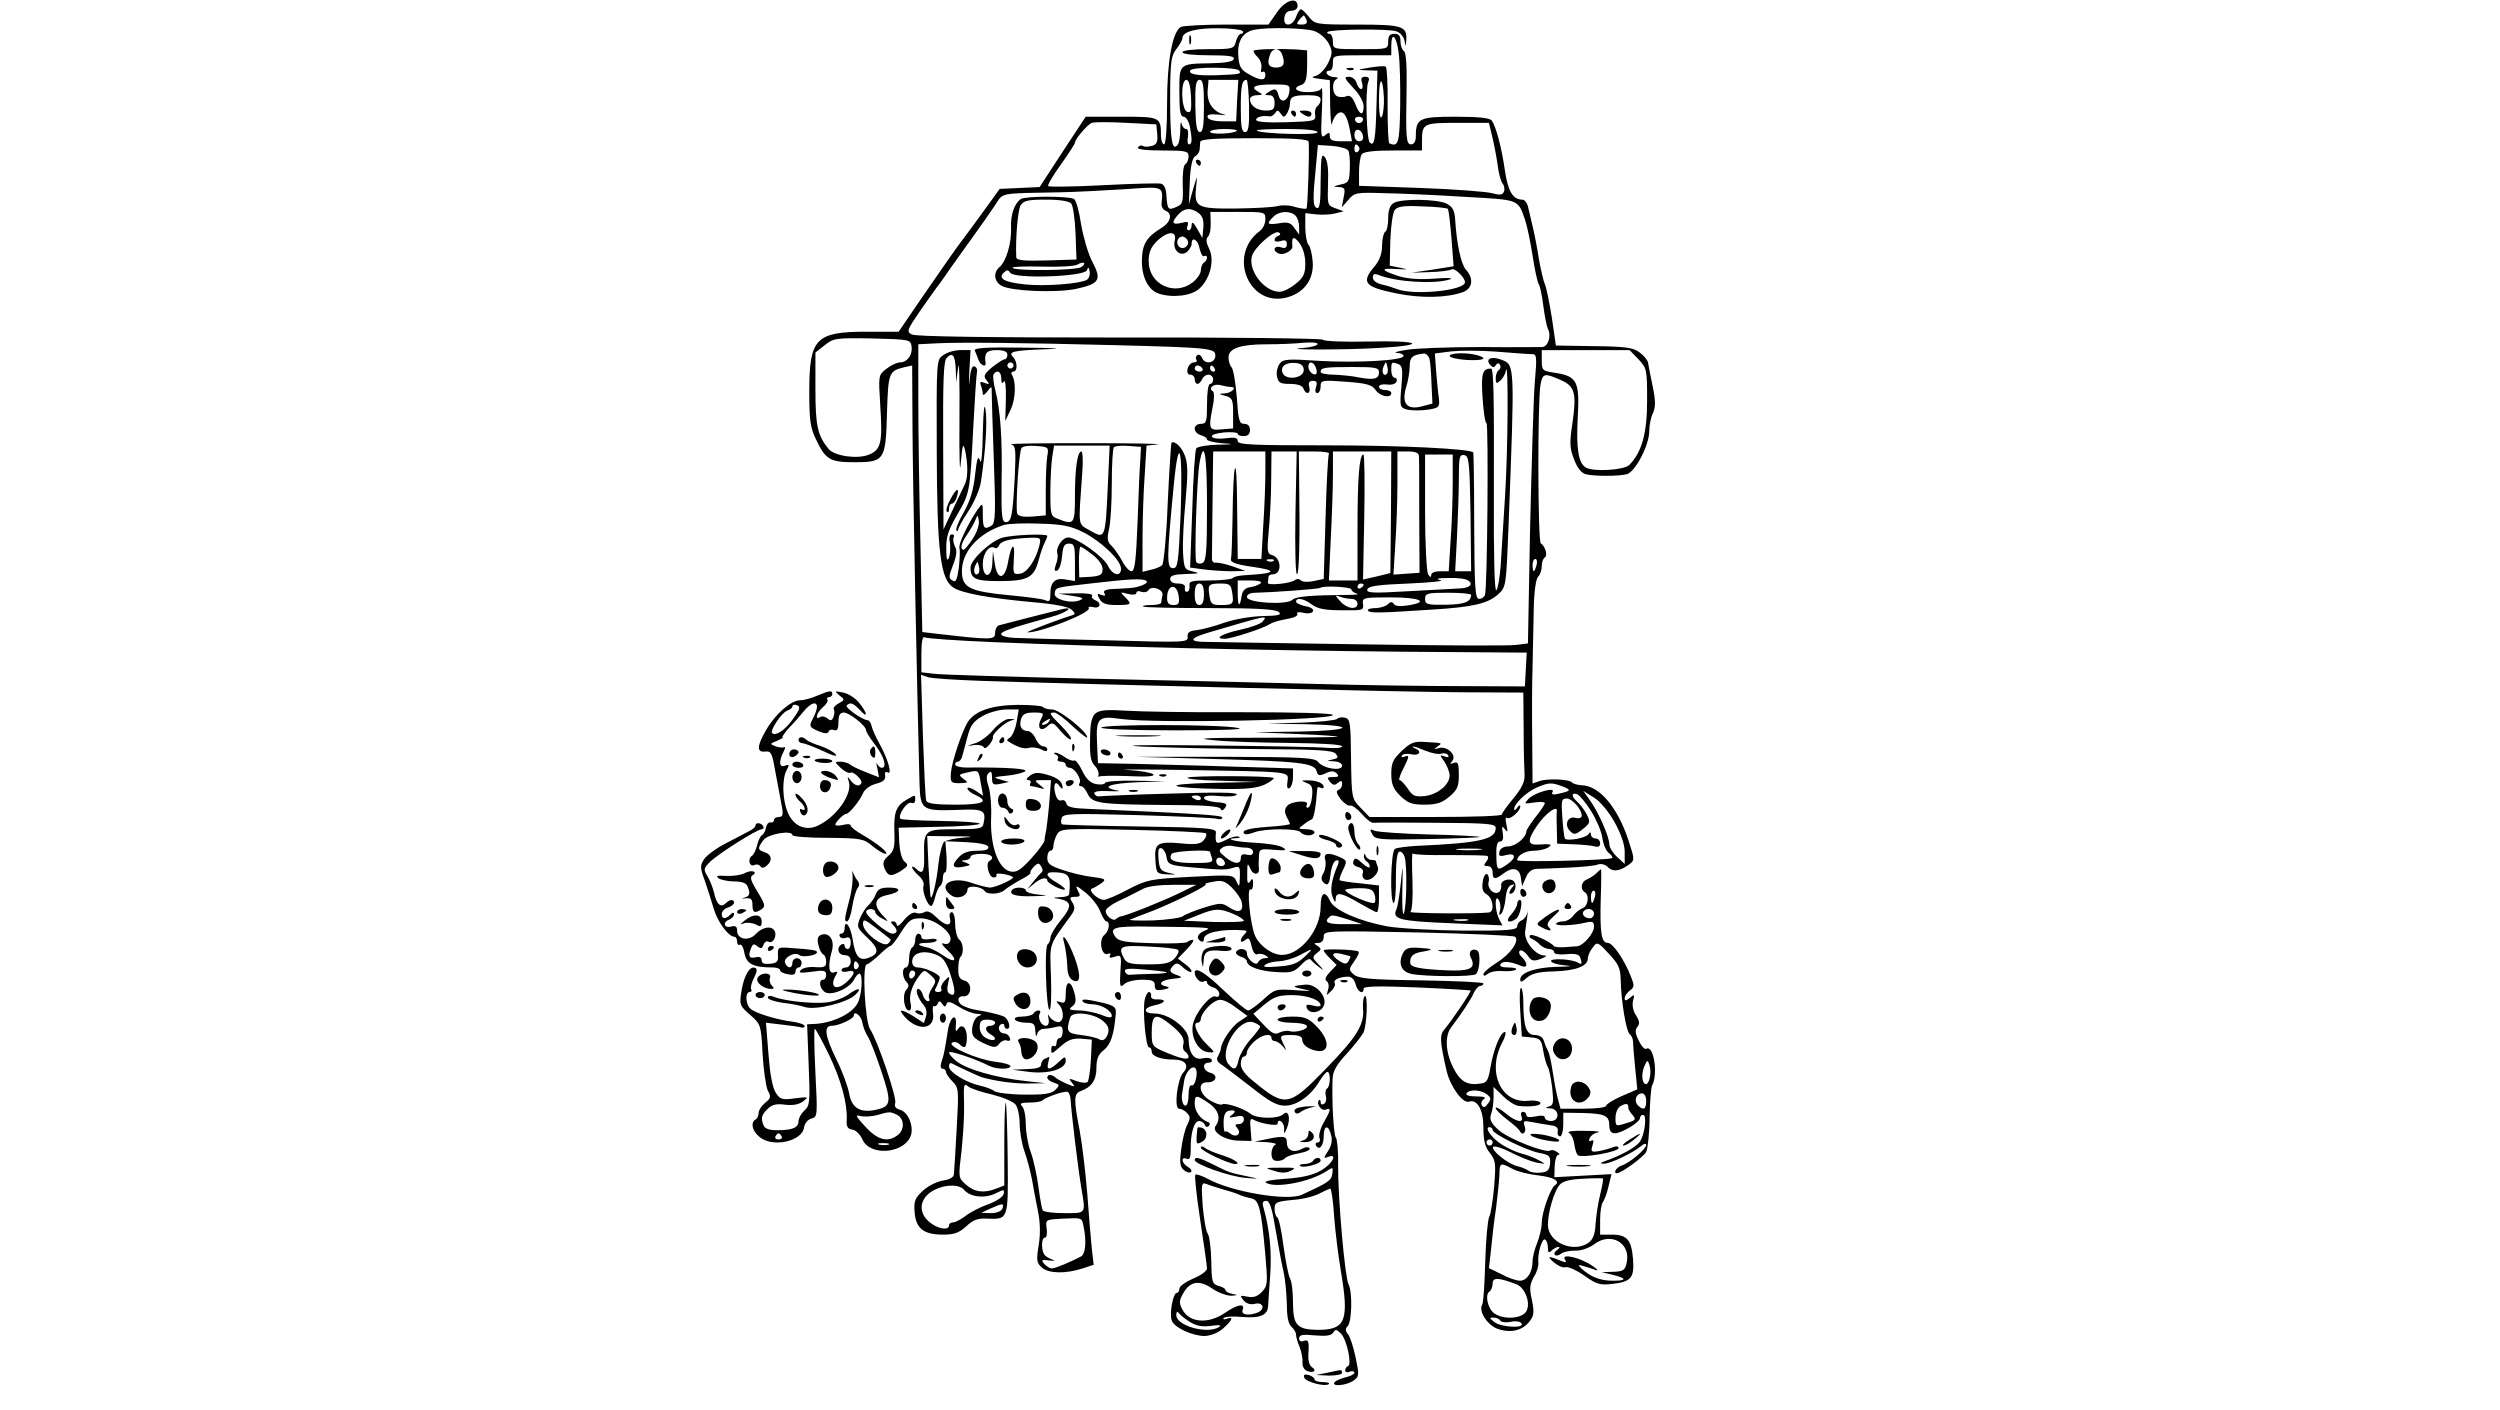
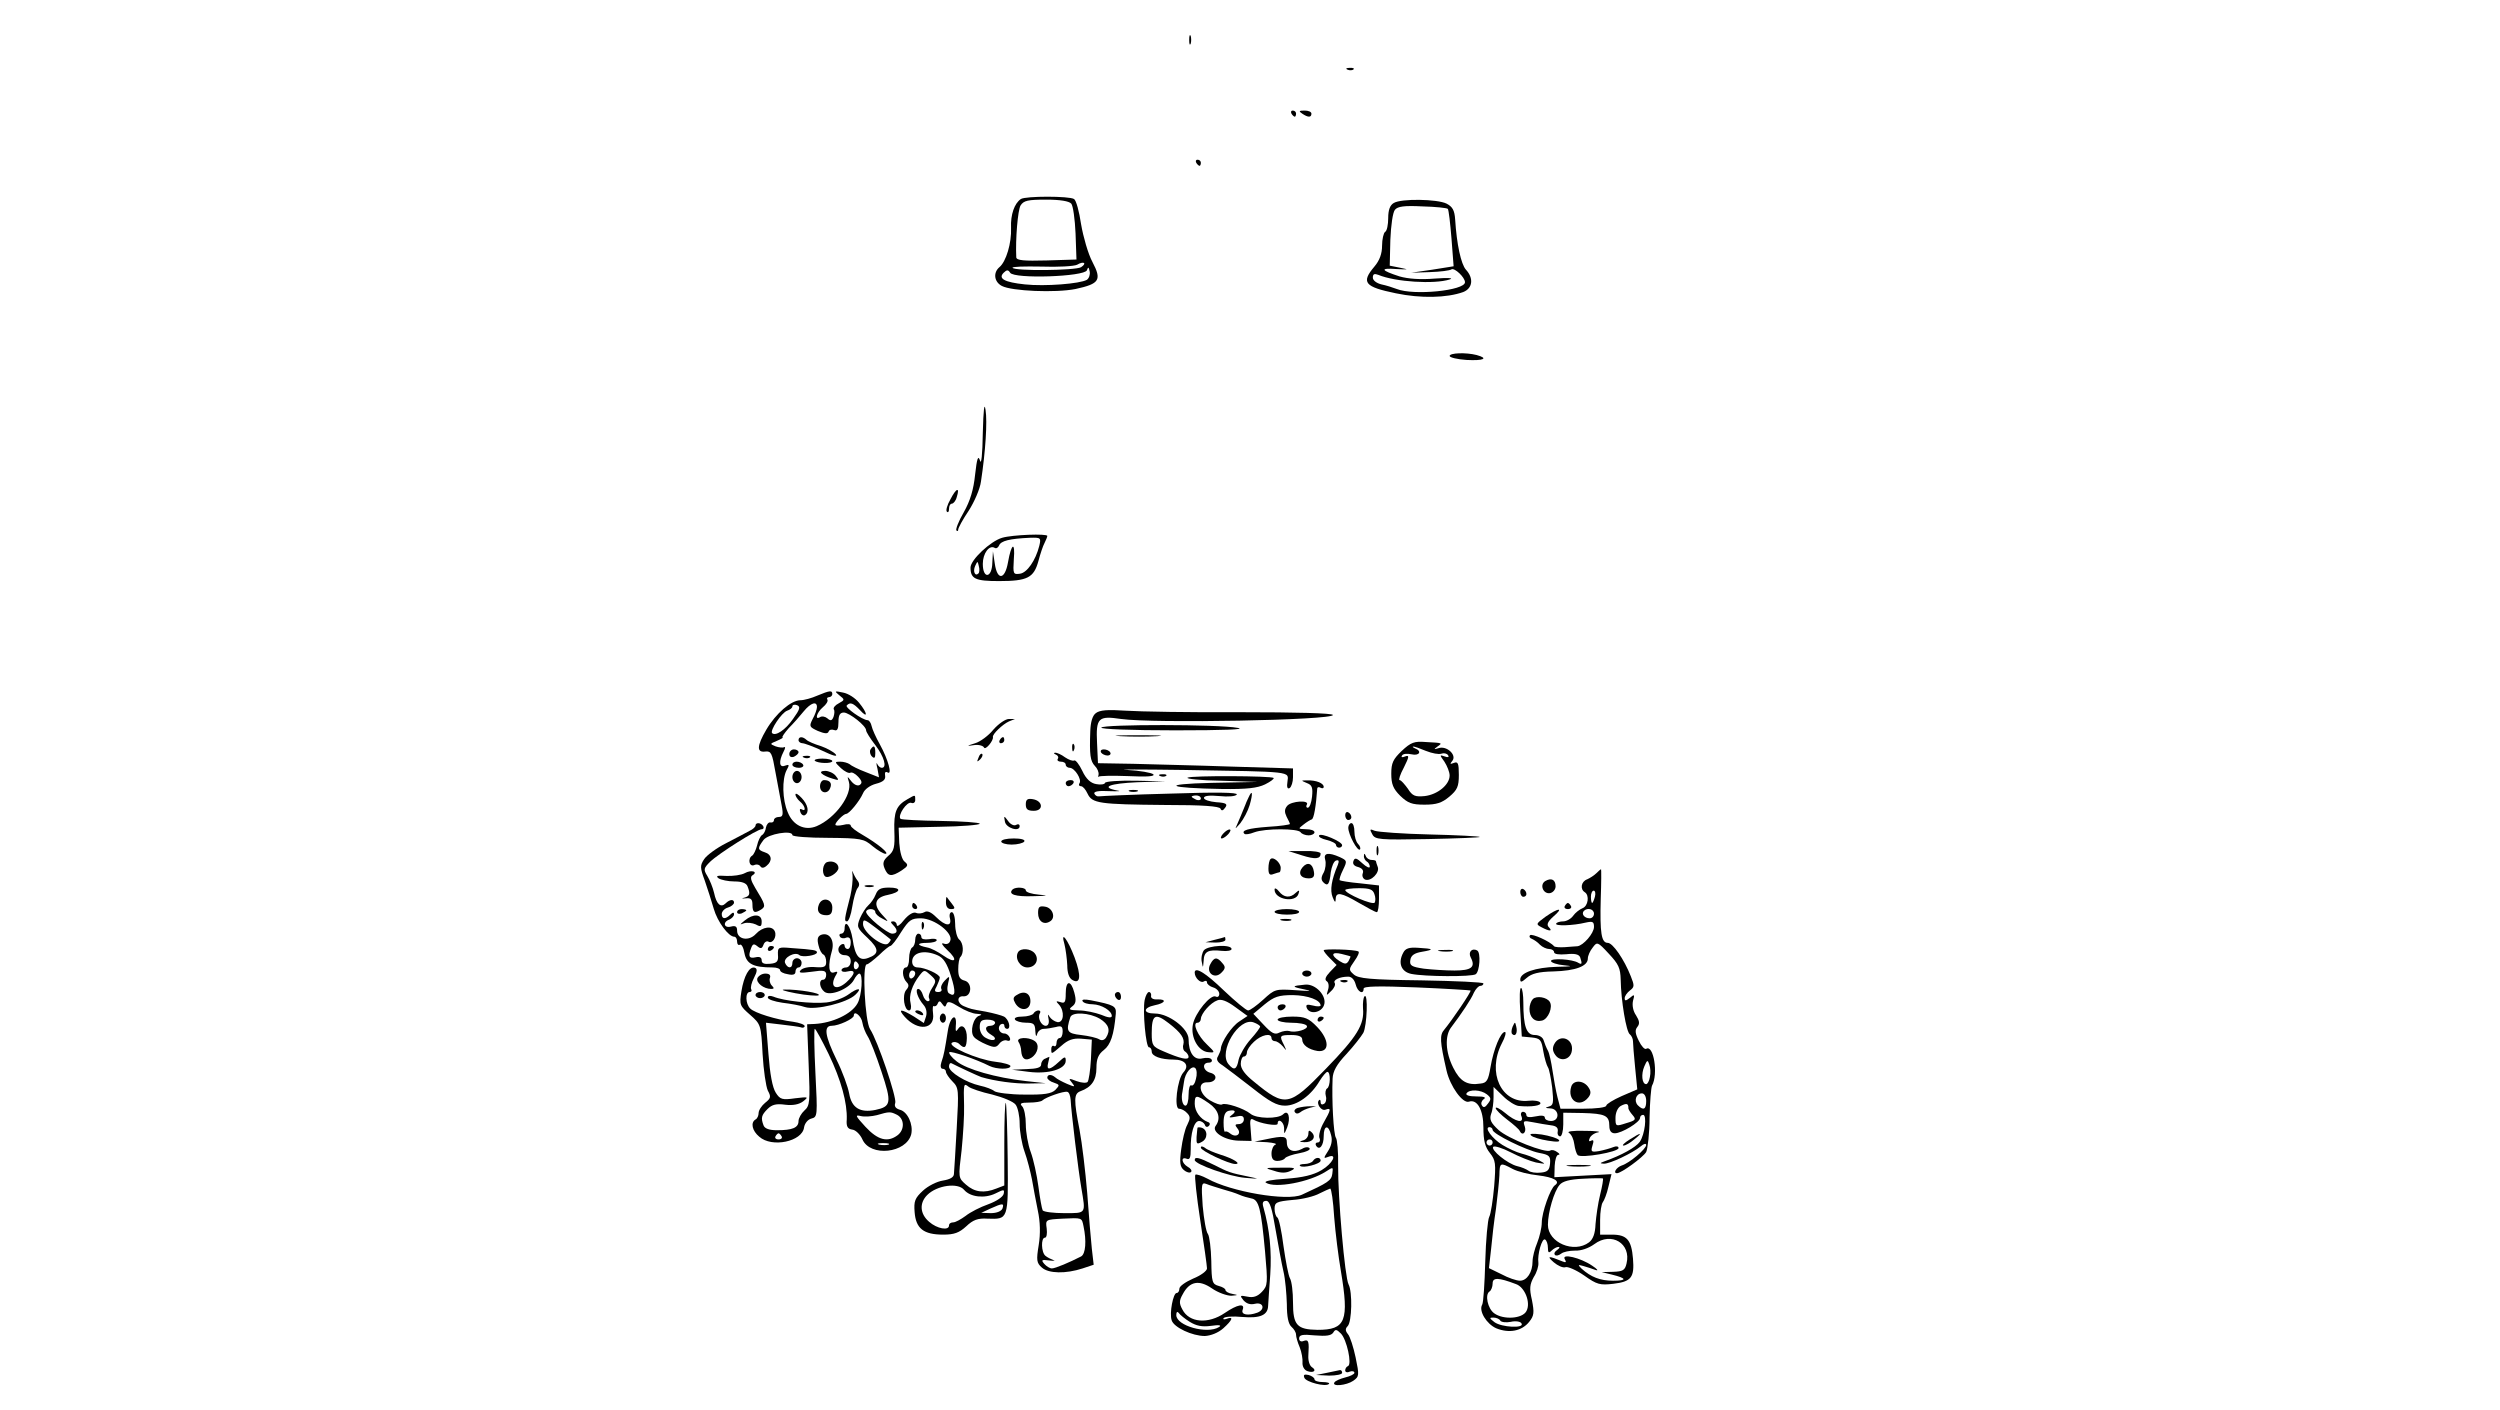
<svg xmlns="http://www.w3.org/2000/svg" version="1.0" width="814pt" height="459pt" viewBox="0 0 814 459" preserveAspectRatio="xMidYMid meet">
  <g transform="translate(0,459) scale(0.1,-0.1)" fill="#000000" stroke="none">
-     <path d="M4158 4550 l-28 -40 -137 0 c-76 0 -143 -4 -149 -8 -27 -18 -44 -112 -44 -246 0 -84 -4 -136 -10 -136 -5 0 -10 13 -10 29 0 60 -2 61 -129 61 l-116 0 -75 -114 -75 -115 -65 -3 -65 -3 -47 -65 c-26 -36 -67 -92 -92 -125 -24 -33 -76 -109 -117 -168 l-73 -107 -102 0 c-168 0 -189 -21 -189 -194 0 -93 3 -118 22 -157 31 -65 45 -74 124 -74 99 0 103 6 107 160 4 131 6 137 55 149 l27 6 1 -187 c0 -156 16 -921 23 -1177 3 -84 9 -87 126 -83 83 4 92 -1 82 -46 -3 -15 -16 -17 -92 -17 -101 0 -103 -2 -101 -92 1 -49 -6 -57 -27 -36 -7 7 -12 8 -12 4 0 -5 10 -17 21 -27 12 -10 19 -25 16 -33 -6 -15 13 -66 25 -66 3 0 9 13 13 30 4 16 11 32 16 35 5 4 9 15 9 26 0 10 3 19 8 19 4 0 5 23 4 50 l-4 51 68 -3 c43 -2 69 -8 72 -15 2 -9 -9 -13 -37 -13 -28 0 -46 -6 -60 -22 -25 -26 -20 -37 16 -30 25 5 25 6 8 13 -17 6 -17 8 -2 8 9 1 17 6 17 11 0 6 16 10 35 10 33 0 46 -12 26 -24 -13 -8 -1 -53 14 -53 8 0 12 4 9 9 -5 8 45 1 54 -8 7 -5 -57 -34 -75 -34 -10 1 -36 7 -58 15 -66 24 -115 -6 -68 -40 20 -15 53 -3 53 19 0 15 46 10 56 -5 8 -13 51 -11 66 4 7 6 30 21 50 32 21 10 35 21 33 23 -2 3 3 11 11 20 13 13 17 13 24 1 5 -7 6 -16 2 -19 -4 -3 -16 -16 -27 -30 l-20 -25 21 17 c21 19 44 24 44 11 0 -9 52 -35 57 -29 3 2 -9 12 -26 22 -35 20 -40 34 -13 34 53 -1 60 -9 53 -72 -1 -5 -13 -9 -28 -9 -28 -2 -28 -2 -3 -6 40 -8 41 -25 4 -69 -19 -23 -34 -49 -34 -58 0 -8 -4 -17 -9 -21 -11 -6 -5 -209 6 -213 5 -1 7 46 5 105 -4 117 -9 100 64 201 14 19 15 28 6 43 -11 16 -9 19 8 19 18 0 19 3 9 21 -9 18 -5 17 25 -7 20 -16 42 -44 48 -61 7 -18 16 -33 20 -33 14 0 9 -32 -6 -44 -20 -15 -10 -70 11 -62 8 4 11 1 7 -5 -4 -8 1 -9 16 -4 21 7 22 5 18 -48 -3 -50 -1 -54 13 -41 8 8 34 14 57 14 34 0 42 -3 42 -19 0 -15 5 -17 28 -13 19 4 22 7 10 10 -31 6 -19 21 20 25 32 3 34 5 15 12 -26 8 -28 16 -12 32 9 9 17 7 32 -8 11 -10 23 -16 26 -13 3 3 -5 14 -19 24 l-25 19 29 30 c17 17 25 31 20 31 -6 0 -14 -3 -18 -7 -3 -4 -55 -6 -113 -4 -86 2 -110 6 -120 19 -24 32 -8 37 113 35 195 -2 203 -3 177 -13 -24 -10 -30 -25 -13 -35 6 -3 10 0 10 8 0 21 58 33 130 28 11 -1 11 -4 2 -13 -17 -17 -15 -33 2 -19 12 10 15 6 21 -19 4 -19 12 -30 19 -27 7 3 19 1 27 -4 11 -7 11 -9 -3 -9 -9 0 -18 -6 -21 -12 -5 -17 -37 8 -37 28 0 16 -26 19 -35 5 -3 -5 4 -12 15 -16 11 -3 20 -10 20 -15 0 -17 41 -32 96 -35 49 -3 58 0 80 23 15 16 27 23 32 17 4 -5 16 -16 27 -24 17 -13 17 -11 -2 9 -21 22 -21 24 -5 37 15 11 15 14 2 23 -13 8 -13 10 3 10 10 0 17 8 17 20 0 20 5 20 308 14 169 -4 311 -10 315 -14 15 -13 -14 -56 -59 -84 -24 -15 -44 -32 -44 -38 0 -7 5 -6 14 1 8 7 30 11 50 9 19 -1 38 1 42 5 4 4 -7 7 -25 7 -21 0 -30 4 -25 11 6 11 32 9 67 -6 21 -9 23 8 2 29 -9 8 -11 17 -6 21 5 3 16 -4 25 -16 12 -18 19 -20 43 -11 18 7 22 11 10 11 -30 2 -66 49 -61 79 8 55 11 76 7 59 -3 -10 -11 -21 -19 -24 -8 -3 -14 -12 -14 -19 0 -12 -30 -15 -177 -14 -97 1 -209 7 -247 14 -91 17 -171 52 -185 82 -17 37 -31 28 -31 -18 0 -74 -64 -155 -123 -157 -32 -2 -74 27 -90 61 -16 35 -29 160 -15 152 4 -3 8 5 8 18 0 18 -2 20 -10 8 -7 -11 -10 -4 -9 25 0 35 1 37 10 17 9 -23 31 -22 28 1 -1 7 -1 24 0 38 1 25 3 26 49 22 40 -3 44 -2 28 8 -11 7 -51 13 -89 15 -64 3 -106 13 -61 15 10 0 14 3 7 5 -6 3 -25 -2 -42 -11 -32 -16 -35 -13 -32 25 1 13 -34 16 -246 19 -137 2 -251 5 -255 7 -4 3 -4 12 -1 21 5 14 31 15 247 9 133 -4 249 -9 259 -12 9 -3 17 -1 17 4 0 8 -85 13 -430 28 -57 2 -76 6 -78 18 -2 8 -9 13 -16 10 -8 -3 -16 5 -20 22 -8 31 1 45 14 24 6 -8 10 -10 10 -5 0 20 -16 33 -52 43 -28 8 -41 7 -55 -4 -12 -9 -13 -13 -5 -14 7 0 10 -5 7 -10 -3 -6 -2 -10 4 -10 5 0 18 -3 28 -6 16 -5 16 -4 -1 10 -19 15 -19 16 8 16 l28 0 -5 -67 c-3 -38 -8 -79 -10 -93 -3 -14 -6 -30 -6 -37 -1 -6 -20 -33 -44 -59 -36 -39 -48 -46 -69 -41 -38 10 -64 83 -61 172 2 38 -2 85 -8 103 -8 25 -8 37 0 45 8 8 11 4 11 -15 0 -22 3 -25 28 -20 l27 6 -25 7 c-29 8 -28 9 23 14 20 2 45 8 54 13 15 9 -54 14 -194 13 -18 0 -33 5 -33 10 0 5 4 9 9 9 5 0 12 8 14 18 3 9 10 38 17 63 10 38 19 50 50 68 21 12 55 21 78 21 l39 0 -7 -41 c-4 -23 -14 -45 -21 -50 -7 -4 -11 -9 -9 -11 32 -21 55 -28 70 -23 11 3 28 1 40 -5 13 -7 20 -7 20 0 0 5 -6 10 -13 10 -8 0 -19 11 -25 25 -6 14 -18 25 -26 25 -20 0 -29 16 -21 40 5 15 15 20 41 20 32 0 34 -2 24 -20 -15 -29 -2 -45 20 -25 16 15 19 14 44 -16 15 -17 29 -29 33 -26 3 4 -11 23 -31 43 -40 40 -42 44 -23 44 7 0 34 -20 60 -45 26 -24 47 -40 47 -36 0 19 -91 91 -114 91 -14 0 -27 4 -30 8 -2 4 -40 7 -83 7 -85 -1 -139 -20 -162 -56 -20 -33 -52 -130 -55 -166 -2 -31 1 -33 29 -33 28 1 29 2 12 14 -17 13 -16 15 13 21 37 8 36 10 44 -38 l7 -38 -25 17 c-14 9 -26 12 -26 7 0 -5 11 -15 25 -21 48 -22 27 -32 -65 -32 -64 0 -92 4 -94 13 -3 6 -7 101 -11 211 l-6 199 23 -8 c13 -4 93 -9 178 -12 367 -12 1372 -36 1557 -37 l203 -1 1 -120 c0 -66 2 -133 3 -149 1 -21 -9 -42 -36 -75 -21 -25 -38 -49 -38 -53 0 -5 -97 -8 -215 -8 l-216 0 -29 30 c-29 30 -29 31 -31 159 -1 116 -3 130 -19 134 -10 3 -22 1 -27 -4 -4 -4 -58 -10 -118 -12 l-110 -3 123 -2 c174 -3 159 -21 -20 -24 l-143 -2 140 -6 c77 -3 136 -7 130 -9 -5 -1 -118 -3 -250 -3 -182 0 -220 -2 -155 -8 47 -5 160 -8 253 -9 98 -1 167 -5 167 -11 0 -5 -21 -7 -47 -5 -27 3 -203 6 -393 8 -211 2 -293 1 -210 -4 74 -3 244 -7 376 -8 196 -1 244 -4 253 -15 10 -12 8 -15 -11 -19 -20 -4 -20 -4 5 -6 15 0 27 -7 27 -14 0 -19 -61 -10 -78 12 -11 14 -46 16 -305 17 l-292 0 250 -7 c287 -8 335 -13 342 -40 4 -15 9 -16 29 -7 18 9 28 8 36 0 9 -9 7 -12 -11 -12 -20 0 -21 -2 -11 -15 10 -12 16 -13 26 -4 11 9 14 8 14 -4 0 -8 -5 -17 -12 -19 -9 -3 -6 -12 7 -30 11 -13 25 -23 31 -21 6 2 23 -10 38 -27 14 -17 31 -30 38 -29 7 1 100 1 206 0 167 -1 192 -3 192 -17 0 -37 -50 -49 -256 -58 -33 -2 -66 -6 -72 -10 -14 -8 -17 -176 -4 -176 4 0 8 37 7 82 0 52 4 83 11 85 6 2 14 -6 18 -19 8 -31 6 -159 -3 -182 -4 -10 -6 23 -5 75 2 91 2 91 -5 24 -4 -38 -10 -77 -14 -85 -15 -33 7 -39 177 -46 l168 -7 -11 21 c-14 27 -15 84 -1 62 5 -8 7 -24 4 -35 -4 -14 -3 -17 4 -10 6 6 12 28 14 49 2 24 9 41 18 44 13 5 13 3 1 -11 -7 -10 -9 -17 -3 -17 13 0 22 24 13 38 -10 16 -46 7 -43 -11 1 -8 -2 -18 -8 -22 -16 -10 -39 13 -33 34 3 10 0 21 -5 25 -5 3 -12 -8 -14 -25 -4 -22 0 -34 14 -42 20 -13 25 -56 6 -58 -41 -5 -264 -3 -256 2 6 4 9 46 7 102 -2 52 -2 92 1 88 3 -4 57 -6 120 -5 63 0 119 -1 123 -3 4 -3 3 -11 -4 -19 -9 -11 -8 -14 5 -14 9 0 16 -8 16 -20 0 -24 8 -25 34 -5 31 24 54 19 58 -13 l4 -27 12 27 c7 18 19 28 34 29 13 0 59 2 103 4 44 2 88 6 97 10 10 4 24 1 33 -8 16 -17 39 -14 69 8 19 14 19 16 -2 80 -35 106 -94 176 -150 178 -15 1 -30 5 -33 9 -8 11 -80 14 -106 5 l-23 -8 -1 138 c-1 76 -1 184 1 239 1 56 3 143 4 193 1 54 7 96 14 103 7 7 12 22 12 34 0 13 4 25 10 29 10 6 2 36 -13 46 -10 7 -11 462 -1 517 7 37 13 38 65 15 47 -20 53 -43 39 -140 -10 -65 -9 -82 5 -118 10 -28 24 -45 38 -49 28 -7 106 -7 134 0 28 8 73 95 73 140 0 18 5 45 12 59 9 20 9 40 -1 88 -7 34 -14 69 -15 77 -2 8 -14 23 -28 33 -20 15 -45 19 -148 20 l-124 2 -13 90 c-8 50 -18 99 -23 110 -5 11 -13 47 -19 80 -5 33 -14 80 -20 105 -6 25 -13 55 -16 68 -3 12 -11 22 -18 22 -31 0 -47 27 -57 95 -11 77 -29 143 -43 163 -7 8 -43 12 -118 12 -118 0 -129 -5 -129 -64 0 -16 -6 -26 -15 -26 -17 0 -18 20 -15 191 1 68 -2 109 -9 113 -6 4 -11 18 -11 32 0 17 -5 24 -20 24 -15 0 -20 -7 -20 -25 0 -25 -1 -25 -90 -25 -89 0 -90 0 -90 25 0 14 -5 25 -12 25 -6 0 -9 3 -5 6 9 9 199 11 224 2 12 -4 23 -17 26 -30 4 -22 4 -22 6 3 2 44 -13 49 -160 49 -135 0 -138 1 -157 25 -11 14 -23 25 -26 25 -4 0 -11 -11 -16 -25 -12 -32 -43 -34 -38 -2 2 14 10 22 23 22 11 0 20 7 20 15 0 32 -40 20 -67 -20z m96 -25 c4 -10 -1 -15 -16 -15 -17 0 -18 2 -8 15 7 8 14 15 15 15 2 0 5 -7 9 -15z m-208 -36 c3 -5 1 -9 -5 -9 -6 0 -13 -11 -17 -25 -6 -24 -9 -25 -90 -25 -49 0 -84 -4 -84 -10 0 -6 35 -10 86 -10 64 0 85 -3 81 -12 -2 -9 -28 -13 -75 -14 -104 -2 -102 0 -102 -94 0 -61 3 -80 14 -80 7 0 16 -14 20 -31 8 -43 8 -59 -3 -59 -4 0 -6 11 -3 25 2 14 0 25 -6 25 -6 0 -13 8 -15 18 -2 9 -4 1 -4 -19 0 -20 -3 -41 -7 -48 -19 -29 -26 11 -26 142 0 126 3 145 20 167 11 14 20 30 20 36 0 21 45 33 118 32 40 0 75 -5 78 -9z m233 0 c18 -6 38 -24 47 -40 13 -26 13 -33 -1 -63 -9 -19 -26 -37 -38 -42 -20 -6 -18 -7 11 -11 l32 -4 1 -82 c1 -45 4 -72 6 -60 2 12 10 26 17 32 18 15 32 -3 41 -51 l7 -38 -36 0 c-27 0 -36 4 -36 16 0 14 -3 14 -15 4 -14 -12 -15 -3 -11 76 2 49 2 83 -1 77 -2 -8 -22 -13 -44 -13 -40 0 -53 14 -21 24 13 5 17 18 18 59 l0 53 -35 3 c-56 3 -134 1 -139 -4 -2 -2 3 -12 13 -21 9 -9 14 -25 12 -36 -3 -10 -1 -16 4 -12 5 3 9 -2 9 -10 0 -20 -17 -19 -55 3 -25 14 -31 25 -33 60 -4 47 15 77 52 84 45 9 165 6 195 -4z m275 -71 c4 -29 6 -108 5 -175 -2 -121 -6 -132 -35 -120 -4 1 -6 57 -6 124 1 67 -2 124 -6 126 -4 3 -27 1 -52 -3 -42 -7 -43 -8 -10 -9 l35 -1 -3 -107 c-3 -117 -7 -142 -22 -127 -11 11 -15 172 -5 197 5 12 2 17 -10 17 -12 0 -15 -5 -10 -20 3 -11 2 -20 -3 -20 -5 0 -12 9 -15 20 -3 11 -14 20 -25 20 -17 0 -15 -5 14 -36 20 -20 34 -46 34 -60 0 -33 -13 -30 -27 7 -9 22 -17 30 -28 26 -8 -4 -22 -4 -30 -1 -18 7 -20 50 -2 57 6 3 2 6 -10 6 -22 1 -34 21 -13 21 6 0 10 11 10 25 0 25 0 25 95 25 l95 0 0 30 c0 50 17 34 24 -22z m-380 -4 c12 -31 6 -44 -19 -44 -25 0 -31 13 -19 44 3 9 12 16 19 16 7 0 16 -7 19 -16z m-139 -54 c7 -11 3 -12 -75 -15 -64 -2 -92 4 -84 16 7 12 151 11 159 -1z m-157 -85 c2 -45 0 -54 -13 -49 -19 8 -22 104 -2 104 8 0 13 -19 15 -55z m42 -30 c0 -64 -3 -85 -13 -85 -10 0 -14 21 -15 85 -1 68 2 85 14 85 11 0 14 -18 14 -85z m108 18 l-3 -68 -44 0 c-27 0 -46 5 -49 13 -3 9 7 11 35 9 21 -3 30 -2 19 0 -36 9 -56 38 -54 76 l3 37 48 0 49 0 -4 -67z m39 -18 c1 -67 -2 -85 -13 -85 -11 0 -14 18 -14 78 0 73 4 92 19 92 3 0 7 -38 8 -85z m439 27 c1 -26 -2 -54 -7 -62 -5 -10 -9 10 -9 54 0 77 12 83 16 8z m-308 19 c-4 -31 -28 -39 -35 -12 -6 23 -11 25 -33 11 -13 -8 -12 -10 3 -10 11 0 17 -8 17 -25 0 -21 -5 -25 -28 -25 -30 0 -52 16 -52 37 0 7 10 13 23 13 20 1 20 2 4 11 -28 16 -13 24 48 24 53 0 56 -1 53 -24z m102 -25 c0 -8 -5 -18 -10 -21 -6 -4 -10 -16 -8 -28 3 -21 -1 -22 -94 -25 -63 -2 -98 1 -98 8 0 9 22 15 44 11 5 -1 13 4 18 11 6 10 10 10 18 -2 9 -13 11 -13 20 0 5 8 10 22 10 31 0 24 10 29 57 29 31 0 43 -4 43 -14z m138 -67 c-2 -6 -8 -10 -13 -10 -5 0 -11 4 -13 10 -2 6 4 11 13 11 9 0 15 -5 13 -11z m-670 -46 c2 -24 -1 -33 -17 -38 -12 -3 -25 -4 -30 0 -5 3 -12 1 -16 -5 -4 -6 24 -10 79 -10 78 0 86 -2 86 -19 0 -11 -5 -23 -11 -26 -6 -4 -9 -33 -8 -68 2 -54 0 -62 -19 -70 -28 -13 -31 -10 -34 35 -1 24 -8 38 -18 40 -8 2 -93 0 -188 -5 -96 -5 -176 -6 -179 -3 -3 3 15 34 41 70 25 35 46 68 46 71 0 12 41 60 55 65 8 3 58 3 112 0 l98 -5 3 -32z m1090 -5 c6 -24 14 -65 18 -93 3 -27 11 -56 16 -62 6 -7 8 -19 5 -27 -5 -11 -13 -12 -39 -5 -18 5 -123 13 -233 17 l-200 7 0 45 c0 25 4 51 9 58 6 8 39 12 102 12 l94 0 0 29 c0 59 3 61 115 61 l103 0 10 -42z m-831 16 c-10 -10 -87 -13 -87 -3 0 5 21 9 47 9 25 0 44 -3 40 -6z m263 -5 c0 -10 -187 -5 -198 6 -3 3 40 5 96 5 65 0 102 -4 102 -11z m148 -12 c2 -10 -3 -17 -12 -17 -10 0 -16 9 -16 21 0 24 23 21 28 -4z m-177 -19 c3 -27 -3 -213 -7 -217 -2 -2 -19 0 -37 5 -17 6 -43 7 -57 3 -14 -4 -75 -7 -137 -8 -128 -1 -136 4 -128 75 4 36 4 35 -10 -11 l-14 -50 3 74 c2 48 8 76 17 82 8 4 14 14 15 21 0 7 2 19 2 26 2 9 44 12 177 12 133 0 175 -3 176 -12z m129 -28 c4 -6 6 -33 5 -58 -1 -43 -4 -48 -31 -53 -24 -6 -25 -7 -6 -8 21 -1 23 -5 17 -33 l-6 -33 21 24 c20 24 26 25 118 22 53 -1 171 -6 262 -12 179 -10 172 -7 196 -76 6 -18 17 -70 24 -115 7 -46 16 -87 20 -93 4 -5 11 -37 15 -70 4 -33 11 -67 15 -76 12 -22 1 -57 -18 -59 -10 0 -100 -1 -202 0 -102 0 -210 -4 -240 -9 -30 -5 -45 -9 -32 -10 12 0 22 -5 22 -10 0 -15 -152 -23 -275 -16 -104 7 -117 6 -129 -10 -7 -10 -11 -28 -8 -41 4 -20 10 -24 42 -24 24 0 40 -5 44 -15 8 -22 25 -18 19 5 -4 14 0 20 12 20 12 0 15 -5 10 -20 -4 -11 -2 -20 4 -20 6 0 11 10 11 21 0 21 3 22 83 16 67 -5 85 -10 96 -27 14 -21 51 -28 51 -10 0 6 -9 10 -20 10 -11 0 -20 5 -20 11 0 6 12 9 27 7 15 -2 28 2 30 10 3 6 0 12 -6 12 -6 0 -11 11 -11 25 0 27 1 28 24 19 12 -5 14 -18 9 -73 -6 -67 -5 -68 20 -75 15 -3 44 -3 66 0 37 6 39 8 36 38 -3 17 -6 57 -9 88 l-4 57 54 7 c30 3 96 3 147 -1 51 -4 101 -8 112 -8 19 1 20 -3 12 -96 -4 -53 -10 -265 -15 -471 l-7 -375 -40 -5 c-22 -3 -247 -2 -500 2 -253 4 -482 7 -508 8 -55 0 -55 11 0 28 203 60 202 60 184 38 -6 -7 -38 -19 -71 -26 -60 -13 -90 -30 -52 -30 20 0 123 33 145 47 13 8 24 11 69 20 15 3 25 9 22 15 -3 5 5 6 19 3 14 -4 28 -2 32 4 4 7 -6 14 -24 17 -17 4 -31 10 -31 15 0 15 26 10 51 -9 18 -14 43 -19 97 -19 69 -1 73 0 70 20 -3 21 0 22 90 22 96 0 128 -15 57 -26 -26 -4 -43 -3 -47 5 -5 8 -11 7 -20 -2 -6 -6 -25 -12 -41 -12 -15 0 -26 -4 -23 -8 5 -9 39 -8 206 3 136 8 185 20 218 50 26 24 26 25 34 227 20 526 21 520 -24 537 -32 12 -52 3 -37 -16 9 -10 14 -11 19 -2 5 7 10 8 14 1 3 -6 2 -13 -4 -17 -5 -3 -10 -15 -10 -27 0 -17 3 -18 14 -8 8 6 17 21 19 33 9 45 7 -268 -3 -415 -5 -84 -12 -184 -14 -222 -3 -38 -9 -73 -14 -78 -6 -6 -9 115 -8 329 1 310 -1 393 -9 393 -28 0 -33 -15 -28 -93 3 -45 8 -83 13 -85 7 -3 3 -537 -5 -559 -2 -7 -11 -13 -19 -13 -13 0 -15 35 -16 237 0 130 -2 238 -3 240 -12 12 -238 23 -479 23 -241 0 -288 2 -288 14 0 11 -10 13 -39 9 -21 -3 -41 -1 -45 5 -3 6 12 11 39 14 25 2 45 0 45 -4 0 -5 9 -8 20 -8 13 0 20 7 20 20 0 13 -7 20 -19 20 -16 0 -19 11 -24 87 -4 47 -11 91 -17 97 -5 5 -10 20 -10 32 0 30 39 43 125 43 39 0 91 2 118 5 26 2 47 1 47 -4 0 -5 -21 -11 -47 -13 -86 -6 129 -7 245 0 163 9 139 25 -33 21 -80 -2 -146 1 -148 6 -1 4 -299 8 -661 7 -429 0 -665 3 -677 10 -18 9 -16 14 27 77 26 37 54 77 63 88 9 12 23 32 31 44 8 12 40 56 70 98 31 43 67 94 80 114 28 42 8 38 215 42 50 1 143 6 208 10 127 9 124 11 119 -47 -1 -10 5 -20 13 -23 24 -10 17 -38 -13 -56 -48 -29 -63 -52 -64 -105 -1 -55 21 -98 55 -109 46 -15 108 -7 133 17 35 33 49 92 31 129 -10 20 -11 32 -4 39 6 6 10 26 9 46 l-1 35 89 0 c89 0 90 0 90 -24 0 -14 -8 -31 -18 -38 -108 -80 -33 -254 93 -215 54 16 84 61 79 116 -2 25 -8 49 -14 55 -5 5 -10 31 -10 56 l0 46 35 -4 c19 -2 47 -1 62 3 l28 7 -27 10 c-26 9 -26 11 -24 79 2 46 -1 75 -10 87 -11 14 -13 3 -14 -76 0 -71 -3 -93 -12 -89 -14 4 -14 30 -3 139 l6 66 46 -3 c26 -2 49 -9 53 -15z m35 11 c3 -5 1 -12 -5 -16 -5 -3 -10 1 -10 9 0 18 6 21 15 7z m-522 -215 c13 -10 17 -24 15 -48 l-3 -33 -17 30 c-12 21 -17 25 -18 13 0 -10 -4 -18 -10 -18 -5 0 -7 7 -3 16 4 12 0 14 -21 8 -30 -7 -33 2 -9 28 19 21 41 23 66 4z m315 -8 c7 -7 12 -23 12 -37 l0 -25 -15 21 c-12 18 -22 21 -50 16 -39 -6 -43 -2 -19 21 18 19 55 21 72 4z m-56 -66 c-7 -2 -12 -8 -12 -14 0 -5 9 -6 20 -3 14 5 20 2 20 -10 0 -12 -6 -15 -20 -10 -23 7 -28 -13 -5 -21 15 -6 45 11 43 24 -3 31 4 35 22 12 12 -16 20 -41 20 -67 0 -34 -5 -46 -31 -67 -17 -14 -40 -26 -53 -26 -49 0 -102 68 -90 115 7 29 73 87 88 78 6 -4 6 -8 -2 -11z m-337 -15 c-8 -31 18 -55 40 -37 8 7 15 19 15 26 0 26 21 14 26 -16 4 -16 10 -27 15 -24 5 3 9 1 9 -5 0 -5 -4 -13 -10 -16 -5 -3 -10 -15 -10 -25 0 -10 -12 -28 -26 -39 -60 -47 -144 -7 -144 69 0 27 7 45 26 64 35 34 67 36 59 3z m41 2 c10 -17 -13 -36 -27 -22 -12 12 -4 33 11 33 5 0 12 -5 16 -11z m-898 -347 c4 -28 -14 -52 -38 -52 -9 0 -29 -9 -44 -21 -26 -20 -26 -21 -20 -118 8 -121 3 -145 -36 -161 -37 -16 -113 -5 -132 18 -36 44 -43 75 -43 194 l0 120 30 24 c29 23 36 24 155 22 122 -3 125 -4 128 -26z m667 4 c311 -8 324 -10 322 -36 -2 -24 -35 -27 -43 -5 -4 8 -10 12 -15 9 -5 -3 -7 -10 -4 -15 4 -5 0 -9 -8 -9 -8 0 -17 -9 -20 -20 -3 -13 0 -20 9 -20 8 0 14 -7 14 -15 0 -8 4 -15 9 -15 5 0 11 7 15 15 3 8 12 15 21 15 8 0 15 -7 15 -15 0 -8 -4 -15 -10 -15 -6 0 -10 -28 -10 -65 0 -58 -2 -65 -20 -65 -12 0 -20 -7 -20 -16 0 -9 9 -18 20 -21 11 -3 20 -9 20 -14 0 -4 21 -10 48 -12 43 -3 42 -4 -15 -5 -34 -1 -65 -7 -68 -12 -4 -6 -10 -95 -13 -199 l-7 -189 44 -6 c24 -3 65 -6 90 -6 l46 1 -42 15 c-23 8 -48 13 -55 12 -7 -2 -13 5 -12 15 0 9 1 91 2 182 l2 165 85 0 85 0 0 -68 c0 -38 -3 -117 -7 -175 l-6 -107 -39 0 -38 0 -2 173 c-1 186 -13 154 -15 -44 -1 -63 -3 -122 -5 -130 -2 -10 16 -17 72 -25 80 -11 74 -21 -13 -26 -27 -1 -50 -5 -53 -10 -3 -4 -36 -8 -74 -8 -61 0 -69 -2 -67 -17 1 -10 -2 -19 -8 -20 -5 -1 -9 5 -7 13 2 9 -6 14 -23 14 -16 0 -25 6 -25 15 0 11 13 15 53 16 41 1 46 3 22 8 -28 6 -30 9 -33 61 -2 30 2 106 8 168 8 88 8 122 -2 148 -10 28 -34 51 -44 42 -1 -2 -7 -90 -12 -196 -4 -106 -13 -197 -18 -202 -5 -5 -21 -12 -36 -15 l-28 -7 0 108 c0 60 3 153 7 206 l6 97 36 4 c20 2 -83 4 -229 4 -146 0 -257 -1 -248 -4 15 -4 16 -16 12 -106 -7 -127 -11 -147 -29 -147 -13 0 -15 20 -14 128 3 144 -4 237 -20 300 -6 24 -9 47 -6 53 11 17 25 9 25 -13 0 -16 3 -19 9 -10 4 7 7 -18 6 -58 l-2 -71 18 38 c16 35 18 91 3 114 -3 5 0 9 5 9 15 0 14 33 -1 48 -17 17 2 21 112 25 57 2 28 4 -73 5 -132 2 -167 -1 -163 -10 3 -7 9 -21 12 -30 6 -17 25 -26 23 -10 -5 32 3 42 36 42 24 0 35 -5 35 -15 0 -8 -4 -15 -9 -15 -5 0 -23 -12 -41 -26 -26 -22 -29 -29 -18 -42 11 -13 10 -15 -6 -9 -14 6 -17 4 -12 -9 3 -8 6 -21 6 -27 0 -6 7 -2 15 9 14 18 14 18 14 -6 0 -14 3 -114 7 -223 6 -166 5 -200 -7 -208 -24 -15 -29 -10 -29 33 0 42 0 42 -17 19 -31 -46 -64 -114 -59 -126 2 -7 1 -35 -2 -63 -6 -41 -10 -50 -21 -42 -13 7 -12 14 2 50 12 31 14 48 6 61 -5 11 -7 24 -4 29 3 6 1 10 -6 10 -7 0 -10 -10 -6 -27 2 -16 1 -37 -3 -48 -6 -15 -9 -7 -9 28 -1 39 7 61 35 110 42 72 42 72 53 287 5 91 10 171 12 179 2 7 -1 15 -8 18 -8 3 -13 -12 -16 -44 -2 -26 -3 -15 -1 25 l4 72 -33 0 c-18 0 -43 -7 -55 -16 -23 -15 -23 -15 -22 -312 1 -330 12 -418 54 -445 28 -19 119 -35 261 -48 70 -6 115 -15 124 -24 13 -12 13 -15 0 -19 -46 -14 -152 -55 -144 -55 41 -2 209 64 200 79 -3 4 4 6 15 3 23 -6 28 15 5 23 -8 4 -12 10 -9 15 3 5 -21 8 -53 7 l-58 -1 45 -7 c34 -5 41 -8 27 -14 -28 -13 -86 2 -83 21 3 21 1 20 116 33 127 15 169 17 182 9 12 -7 -24 -23 -57 -24 -11 -1 -35 -2 -53 -3 -23 -1 -31 -6 -26 -14 5 -8 2 -9 -10 -5 -14 6 -15 3 -6 -13 8 -15 21 -20 55 -20 50 0 52 2 28 26 -17 17 -16 17 10 10 16 -4 27 -2 27 3 0 6 7 8 16 4 9 -3 19 -1 23 5 10 17 50 3 46 -16 -2 -10 -4 -20 -4 -24 -1 -5 -15 -8 -33 -8 -17 0 -29 -2 -26 -5 3 -3 101 -5 217 -5 156 0 216 -4 225 -13 10 -9 -1 -12 -53 -13 -38 -1 -91 -10 -126 -22 -33 -12 -73 -22 -90 -24 -22 -2 -30 -8 -28 -22 1 -18 -8 -18 -260 -11 -144 3 -281 7 -304 8 -24 1 -43 6 -43 12 0 9 28 19 165 57 45 12 76 34 35 25 -22 -5 -176 -45 -207 -53 -7 -2 -13 -13 -13 -25 0 -23 -12 -23 -186 -3 l-51 6 -6 285 c-4 158 -7 369 -7 469 l0 183 58 3 c77 4 273 2 587 -6z m1700 -46 c27 -29 28 -33 28 -134 0 -107 -17 -168 -58 -210 -17 -17 -119 -23 -142 -8 -24 15 -31 61 -26 161 7 119 -2 136 -73 147 -42 6 -44 8 -44 40 l0 34 143 0 143 0 29 -30z m-2223 -33 l1 -42 7 50 c3 28 5 -49 4 -170 -1 -121 1 -186 4 -145 6 65 8 70 15 41 9 -45 9 -87 -2 -109 -4 -9 -22 -46 -39 -82 l-30 -64 -1 272 c-1 209 1 275 11 286 19 21 28 10 30 -37z m1542 36 c3 -10 6 -47 7 -83 l3 -64 -34 -9 c-49 -13 -67 9 -52 61 7 22 12 53 12 70 0 29 9 37 47 41 6 0 14 -7 17 -16z m-1354 -23 c0 -5 -4 -10 -10 -10 -5 0 -10 5 -10 10 0 6 5 10 10 10 6 0 10 -4 10 -10z m945 -15 c0 -27 -59 -35 -69 -9 -8 22 11 35 44 32 17 -2 25 -9 25 -23z m39 9 c4 -9 4 -19 2 -21 -8 -8 -26 8 -26 23 0 19 16 18 24 -2z m232 -21 c-11 -11 -19 6 -11 24 8 17 8 17 12 0 3 -10 2 -21 -1 -24z m-601 17 c3 -5 -1 -10 -9 -10 -9 0 -16 5 -16 10 0 6 4 10 9 10 6 0 13 -4 16 -10z m40 0 c3 -5 1 -10 -4 -10 -6 0 -11 5 -11 10 0 6 2 10 4 10 3 0 8 -4 11 -10z m535 -12 c0 -22 -16 -26 -65 -17 -22 5 -59 8 -82 9 -24 0 -43 4 -43 9 0 14 13 16 105 16 73 0 85 -2 85 -17z m-482 -48 c22 0 2 -20 -21 -21 -20 -1 -20 -2 3 -8 22 -6 25 -12 25 -56 l0 -50 -37 -3 c-42 -4 -44 0 -29 76 5 24 5 45 0 48 -17 10 3 26 25 20 11 -3 27 -6 34 -6z m-598 -225 c-3 -16 -5 -67 -5 -112 l0 -81 -44 -4 c-30 -2 -45 1 -49 10 -6 17 5 199 14 213 3 6 25 9 47 7 41 -3 42 -4 37 -33z m197 -98 c-8 -171 -8 -173 -57 -145 -42 25 -39 5 -26 191 3 37 1 67 -3 67 -13 0 -21 -55 -21 -146 0 -91 -3 -94 -54 -74 -25 9 -26 13 -26 87 0 43 3 95 6 115 l6 37 91 0 90 0 -6 -132z m106 88 c-2 -22 -6 -113 -9 -202 -5 -128 -9 -163 -20 -163 -7 0 -21 15 -30 33 -9 17 -25 40 -34 49 -15 14 -16 24 -9 55 5 21 9 88 9 149 0 61 3 114 7 118 4 4 25 6 48 4 l40 -3 -2 -40z m131 -181 c-7 -160 -9 -174 -25 -174 -21 0 -20 34 3 273 17 173 30 114 22 -99z m86 27 c0 -148 -3 -180 -15 -184 -8 -4 -17 -2 -20 3 -7 12 2 277 11 325 15 80 24 24 24 -144z m288 -21 c-2 -110 0 -200 5 -200 7 0 10 116 7 308 l-1 92 51 0 c28 0 49 -3 47 -7 -3 -5 -8 -98 -11 -208 l-6 -200 -33 -7 c-17 -4 -36 -3 -41 2 -6 6 -14 6 -20 1 -14 -11 -92 -19 -88 -8 1 4 2 12 2 17 0 6 6 10 14 10 31 0 29 54 -3 63 -15 4 -16 13 -10 78 4 41 8 116 8 167 l1 92 41 0 41 0 -4 -200z m311 2 l-2 -198 -45 -11 -44 -10 4 204 c2 111 1 203 -3 203 -13 0 -19 -77 -19 -242 l0 -168 -47 0 -46 0 6 137 c4 75 7 169 7 210 l0 73 95 0 95 0 -1 -198z m91 183 c1 -8 1 -97 1 -197 l1 -183 -43 -3 -42 -3 6 98 c4 54 7 144 7 201 l0 102 35 0 c24 0 35 -5 35 -15z m110 -87 c0 -51 -3 -137 -7 -190 l-6 -98 -29 0 c-16 0 -28 -5 -28 -12 0 -9 -4 -8 -10 2 -5 8 -10 99 -10 203 l0 187 45 0 45 0 0 -92z m58 -101 l2 -187 -26 0 -26 0 6 113 c3 61 6 147 6 190 0 69 2 78 18 75 15 -3 17 -21 20 -191z m-1620 -80 c-13 -20 -26 -36 -30 -37 -13 0 -9 21 10 48 10 15 23 36 27 47 8 20 9 20 12 -1 2 -12 -6 -37 -19 -57z m359 20 c59 -30 123 -91 123 -119 0 -27 -27 -22 -42 9 -14 30 -102 93 -130 93 -19 0 -42 -34 -35 -53 2 -7 0 -23 -5 -35 -6 -18 -5 -23 4 -20 7 3 14 23 16 46 3 34 7 42 23 42 17 0 19 -7 19 -61 l0 -61 -29 5 c-35 7 -51 -8 -51 -46 0 -24 -3 -28 -17 -21 -10 4 -63 11 -118 16 -125 12 -151 24 -153 73 -3 67 54 130 138 156 14 4 66 6 115 4 73 -2 100 -7 142 -28z m30 -73 c20 -15 33 -34 33 -47 0 -18 -6 -22 -38 -25 l-38 -2 -1 50 c0 27 2 50 5 50 3 0 20 -11 39 -26z m590 -20 c-3 -3 -12 -4 -19 -1 -8 3 -5 6 6 6 11 1 17 -2 13 -5z m856 -14 c-3 -11 -7 -20 -9 -20 -2 0 -4 9 -4 20 0 11 4 20 9 20 5 0 7 -9 4 -20z m-223 -50 c19 -12 5 -25 -28 -26 -15 -1 -89 -5 -166 -9 -117 -7 -138 -6 -134 6 4 11 35 15 134 19 71 3 118 8 104 11 -17 4 -10 7 25 7 28 1 57 -2 65 -8z m-675 -9 c-6 -5 -21 -11 -34 -13 -17 -2 -25 -11 -28 -27 -6 -41 -13 -37 -13 7 l0 42 42 0 c26 0 38 -4 33 -9z m-185 -36 c0 -24 -5 -35 -15 -35 -10 0 -15 11 -15 35 0 24 5 35 15 35 10 0 15 -11 15 -35z m92 5 c6 -37 3 -40 -38 -40 -28 0 -32 4 -36 30 -6 37 -3 40 38 40 28 0 32 -4 36 -30z m428 26 c0 -3 -4 -8 -10 -11 -5 -3 -10 -1 -10 4 0 6 5 11 10 11 6 0 10 -2 10 -4z m-602 -39 c3 -22 -1 -27 -17 -27 -15 0 -21 6 -21 23 0 46 33 49 38 4z m562 24 c0 -5 8 -11 18 -14 9 -2 -3 -4 -28 -4 -124 -1 -171 -5 -182 -16 -19 -18 -148 -10 -148 9 0 9 11 14 28 14 53 1 207 12 211 16 9 8 101 3 101 -5z m390 -18 c-1 -23 -21 -31 -82 -32 -62 -1 -68 1 -68 19 0 18 7 20 75 20 41 0 75 -3 75 -7z m-389 -13 c10 0 19 -7 19 -15 0 -22 -34 -18 -56 7 -18 20 -18 21 -1 15 10 -4 27 -7 38 -7z m-1163 -141 c355 -15 890 -27 1325 -31 l408 -3 -3 -55 -3 -55 -210 1 c-115 0 -325 3 -465 7 -140 4 -469 11 -730 17 -261 6 -494 13 -517 16 l-43 5 0 60 c0 39 4 58 10 54 6 -4 108 -11 228 -16z m177 -259 c-3 -5 -12 -10 -18 -10 -7 0 -6 4 3 10 19 12 23 12 15 0z m1671 -210 c31 -12 30 -15 -9 -24 -20 -5 -27 -3 -22 5 12 18 -57 -1 -77 -21 -17 -18 -16 -18 17 -13 19 3 35 2 35 -2 0 -4 -13 -24 -30 -45 -16 -21 -30 -42 -30 -46 -1 -21 -33 -48 -58 -50 -17 0 -28 -7 -30 -18 -3 -13 1 -16 22 -10 32 8 34 -9 4 -30 -33 -23 -35 -21 -36 29 -1 31 3 45 12 45 9 0 12 9 9 28 -4 22 -2 24 7 12 9 -12 10 -9 5 15 -4 16 -3 27 1 22 9 -8 44 21 44 37 0 6 -5 4 -10 -4 -5 -8 -10 -10 -10 -4 0 17 40 55 74 70 38 16 47 17 82 4z m94 -80 c17 -27 34 -66 37 -87 3 -21 12 -44 21 -50 9 -7 14 -14 11 -17 -8 -7 -309 -14 -309 -7 0 16 26 31 55 31 16 0 37 5 45 10 17 11 9 13 -32 10 -35 -2 -36 14 -3 62 28 41 68 69 64 46 -1 -7 -1 -34 0 -59 l1 -46 53 -2 c28 -1 60 -4 70 -7 11 -3 17 0 17 10 0 9 -7 16 -15 16 -8 0 -15 6 -15 13 0 8 -3 9 -8 1 -8 -13 -71 -24 -77 -14 -2 4 -6 35 -8 68 -4 55 -3 62 14 62 18 0 49 -35 49 -56 0 -7 -8 -10 -20 -7 -26 7 -38 -23 -18 -43 13 -13 18 -12 41 6 25 20 26 23 13 49 -8 15 -22 33 -30 40 -20 17 -21 32 -1 25 8 -3 28 -27 45 -54z m77 -37 c21 -38 33 -72 33 -97 l0 -39 -25 23 c-14 13 -25 31 -25 41 0 24 -35 104 -63 143 l-22 31 35 -22 c21 -13 48 -46 67 -80z m-1331 -36 c4 -4 1 -14 -7 -23 -10 -12 -25 -15 -74 -10 -77 7 -87 0 -83 -55 3 -43 4 -44 38 -46 34 -1 34 -1 5 5 -26 6 -30 12 -33 46 -2 28 0 37 10 34 7 -3 14 -15 16 -27 4 -27 10 -29 92 -36 88 -8 102 -8 127 0 19 6 21 3 20 -30 -1 -34 -2 -35 -11 -15 -10 22 -12 22 -149 15 -131 -7 -142 -9 -204 -41 -35 -19 -71 -34 -79 -34 -20 0 -53 32 -38 37 6 2 20 10 30 17 17 13 14 15 -31 21 -28 3 -71 14 -97 23 -39 13 -48 20 -48 39 0 13 5 23 10 23 6 0 10 7 10 16 0 8 5 25 11 36 11 20 16 21 245 16 129 -3 237 -8 240 -11z m-786 -14 c-30 -2 -60 -9 -66 -14 -6 -5 -15 -39 -19 -76 -6 -58 -21 -117 -25 -103 -1 3 -4 48 -7 101 l-4 97 88 -1 c57 0 69 -2 33 -4z m918 -33 c12 0 22 -6 22 -14 0 -9 -7 -12 -20 -9 -14 4 -20 0 -20 -11 0 -22 -23 -20 -51 4 -21 17 -22 21 -9 30 8 6 24 8 35 5 11 -2 30 -5 43 -5z m759 -7 c-20 -2 -52 -2 -70 0 -17 2 0 4 38 4 39 0 53 -2 32 -4z m-877 -7 c0 -2 3 -11 6 -20 5 -14 -4 -16 -59 -16 -64 0 -85 9 -72 30 6 9 125 15 125 6z m48 -34 c2 -7 -3 -12 -12 -12 -9 0 -16 7 -16 16 0 17 22 14 28 -4z m55 -129 c7 -31 -9 -38 -40 -18 -24 16 -29 16 -82 0 -31 -10 -62 -22 -69 -28 -8 -6 -53 -12 -100 -14 -48 -1 -80 0 -72 3 8 3 42 17 75 29 75 30 183 84 170 86 -5 1 6 5 25 8 29 6 39 2 61 -19 14 -14 29 -35 32 -47z m-193 34 c-49 -25 -182 -79 -202 -81 -3 -1 -10 -4 -14 -8 -9 -10 -34 10 -34 26 0 7 21 23 48 35 26 12 58 29 72 36 15 9 54 14 100 14 l75 0 -45 -22z m164 -72 c20 -8 36 -19 36 -23 0 -4 -44 -5 -97 -4 l-98 4 45 18 c57 23 70 23 114 5z m376 -19 l45 -15 -57 0 c-54 -1 -68 6 -51 22 9 9 11 9 63 -7z m388 -3 c-10 -2 -28 -2 -40 0 -13 2 -5 4 17 4 22 1 32 -1 23 -4z m-942 -96 c4 -4 -1 -16 -11 -27 -15 -16 -31 -20 -86 -20 -57 0 -70 3 -79 19 -21 40 -14 44 80 39 49 -2 93 -7 96 -11z m410 -24 c-23 -21 -41 -27 -85 -30 -41 -3 -52 -2 -41 6 8 6 29 11 45 11 17 1 46 9 65 19 48 26 49 25 16 -6z m-447 -49 c2 -2 -21 -5 -52 -5 -31 -1 -62 -2 -69 -3 -6 -1 -13 4 -15 11 -3 9 12 11 64 6 37 -3 70 -7 72 -9z" />
    <path d="M3872 4460 c0 -14 2 -19 5 -12 2 6 2 18 0 25 -3 6 -5 1 -5 -13z" />
    <path d="M4388 4363 c7 -3 16 -2 19 1 4 3 -2 6 -13 5 -11 0 -14 -3 -6 -6z" />
    <path d="M4205 4220 c3 -5 8 -10 11 -10 2 0 4 5 4 10 0 6 -5 10 -11 10 -5 0 -7 -4 -4 -10z" />
    <path d="M4240 4220 c19 -13 30 -13 30 0 0 6 -10 10 -22 10 -19 0 -20 -2 -8 -10z" />
    <path d="M3895 4060 c3 -5 8 -10 11 -10 2 0 4 5 4 10 0 6 -5 10 -11 10 -5 0 -7 -4 -4 -10z" />
    <path d="M3324 3942 c-21 -14 -34 -51 -32 -94 2 -49 -16 -110 -38 -128 -21 -18 -17 -48 8 -61 32 -17 175 -23 240 -10 78 17 86 29 55 88 -14 26 -30 82 -37 123 -6 41 -16 78 -23 82 -15 10 -158 10 -173 0z m164 -15 c6 -7 12 -51 14 -97 l3 -85 -97 -3 c-74 -2 -98 0 -99 10 -3 59 5 154 14 169 10 16 24 19 83 19 46 0 75 -5 82 -13z m32 -207 c-18 -11 -217 -13 -223 -2 -3 4 39 5 93 4 55 -2 107 1 117 6 22 13 33 5 13 -8z m19 -41 c-22 -13 -137 -22 -202 -15 -67 7 -88 19 -69 38 10 10 15 10 21 0 13 -21 242 -13 250 8 4 12 6 11 9 -4 2 -10 -2 -22 -9 -27z" />
    <path d="M4538 3929 c-12 -7 -18 -22 -18 -49 0 -21 -4 -42 -10 -45 -5 -3 -10 -24 -10 -45 0 -26 -8 -48 -25 -68 -44 -52 -32 -66 70 -87 81 -17 166 -15 219 4 31 12 35 45 9 73 -16 18 -30 83 -35 163 -2 31 -9 42 -28 52 -30 15 -148 17 -172 2z m176 -19 c3 -3 8 -47 12 -96 l7 -91 -69 -11 -69 -10 60 2 c34 1 66 5 71 9 10 6 44 -26 44 -42 0 -27 -167 -44 -222 -22 -13 5 -35 12 -50 15 -16 4 -28 13 -28 22 0 12 5 14 18 9 55 -23 182 -31 232 -15 15 5 -5 6 -48 3 -47 -4 -87 -1 -115 7 -62 20 -65 28 -10 24 39 -2 42 -2 13 4 l-35 7 2 84 c2 48 8 90 15 98 9 11 30 14 89 11 43 -1 80 -5 83 -8z" />
    <path d="M4720 3431 c0 -5 25 -11 55 -13 56 -3 73 5 33 16 -35 9 -88 7 -88 -3z" />
    <path d="M3200 3180 c-1 -70 -5 -105 -9 -90 -6 19 -10 9 -16 -45 -5 -49 -16 -86 -37 -123 -17 -29 -27 -56 -24 -59 3 -4 6 -2 6 3 0 5 15 33 34 61 18 28 37 71 40 95 15 98 21 195 15 233 -4 27 -7 2 -9 -75z" />
    <path d="M3095 2965 c-11 -19 -16 -37 -12 -41 4 -4 7 0 7 9 0 10 4 17 9 17 5 0 13 9 16 21 11 34 -1 31 -20 -6z" />
    <path d="M3263 2839 c-38 -11 -103 -72 -103 -97 0 -37 16 -44 93 -44 93 0 113 11 128 65 6 23 15 50 20 59 5 10 9 20 9 23 0 8 -113 4 -147 -6z m121 -26 c-12 -48 -40 -88 -63 -91 -22 -3 -23 -1 -20 47 5 59 -8 53 -19 -10 -10 -57 -35 -60 -43 -4 l-6 40 -2 -37 c-1 -51 -31 -54 -31 -4 0 34 21 63 39 52 5 -3 11 1 14 8 6 15 34 22 100 25 36 1 37 0 31 -26z m-198 -90 c-11 -11 -19 6 -11 24 8 17 8 17 12 0 3 -10 2 -21 -1 -24z" />
    <path d="M2661 2325 c-18 -8 -43 -15 -55 -15 -30 0 -80 -43 -111 -96 -31 -53 -32 -75 -3 -71 19 2 22 -5 33 -68 7 -38 16 -87 20 -107 6 -31 4 -38 -9 -38 -9 0 -16 -5 -16 -10 0 -6 -5 -9 -11 -8 -6 2 -13 -6 -15 -16 -1 -10 -7 -22 -13 -25 -5 -3 -13 -19 -16 -34 -4 -15 -11 -30 -16 -33 -15 -9 -10 -37 6 -31 8 4 17 2 21 -4 4 -6 11 -6 20 2 20 16 17 37 -6 44 -24 8 -24 13 -4 40 15 20 94 33 94 16 0 -5 52 -9 116 -9 108 -1 117 -3 145 -27 17 -14 36 -25 42 -25 15 0 -25 33 -75 62 -21 12 -38 25 -38 30 0 5 -11 6 -25 2 -14 -3 -25 -3 -25 1 0 8 27 35 35 35 10 0 44 42 55 67 5 13 23 26 42 31 24 6 32 14 30 26 -2 11 1 15 8 11 16 -10 2 42 -25 91 -13 23 -25 50 -27 60 -2 10 -8 19 -13 19 -18 1 -75 42 -68 48 11 12 21 8 43 -15 27 -30 25 -10 -3 24 -12 15 -35 30 -52 33 -28 6 -29 5 -12 -9 18 -14 18 -15 -2 -26 -12 -6 -19 -15 -16 -20 3 -4 2 -15 -1 -24 -5 -13 -10 -14 -20 -5 -7 6 -18 8 -24 4 -18 -11 -11 15 9 32 11 9 18 20 15 25 -3 4 0 8 5 8 6 0 11 5 11 10 0 13 -8 12 -49 -5z m-79 -76 c-25 -36 -57 -57 -68 -46 -8 8 31 67 49 73 9 3 17 9 17 14 0 5 7 7 15 4 12 -5 10 -13 -13 -45z m78 39 c0 -7 -6 -25 -14 -39 -12 -24 -11 -26 17 -39 22 -9 32 -10 35 -2 2 6 10 8 18 5 10 -4 14 3 14 26 0 23 5 31 18 31 18 -1 72 -43 72 -58 0 -5 13 -26 30 -48 29 -38 39 -74 21 -74 -5 0 -12 6 -15 13 -3 6 -3 -1 1 -16 l5 -28 -43 17 c-24 9 -48 21 -53 26 -6 4 -19 8 -30 8 -19 0 -19 -1 2 -21 12 -11 26 -18 31 -15 4 3 16 -3 25 -13 13 -14 14 -21 5 -27 -7 -4 -18 1 -27 12 -14 18 -14 18 -8 -2 12 -41 -44 -118 -105 -144 -38 -16 -77 2 -94 45 -18 41 -19 108 -4 137 10 18 9 20 -5 15 -19 -8 -21 14 -5 45 6 11 7 18 2 15 -4 -2 -17 -1 -28 3 -19 8 -19 8 5 18 14 6 22 11 18 11 -3 1 6 14 20 30 15 15 37 40 49 55 23 28 43 34 43 14z" />
    <path d="M2600 2180 c0 -5 6 -10 13 -10 6 0 36 -11 66 -25 33 -16 49 -20 42 -11 -7 8 -29 20 -49 27 -20 6 -41 15 -46 20 -13 12 -26 11 -26 -1z" />
    <path d="M2834 2149 c-3 -6 -1 -16 5 -22 8 -8 11 -5 11 11 0 24 -5 28 -16 11z" />
    <path d="M2570 2135 c0 -9 6 -12 15 -9 8 4 15 10 15 15 0 5 -7 9 -15 9 -8 0 -15 -7 -15 -15z" />
    <path d="M2618 2123 c7 -3 16 -2 19 1 4 3 -2 6 -13 5 -11 0 -14 -3 -6 -6z" />
    <path d="M2653 2113 c10 -9 57 -10 57 -1 0 4 -14 8 -32 8 -17 0 -28 -3 -25 -7z" />
    <path d="M2580 2100 c0 -5 9 -10 21 -10 11 0 17 5 14 10 -3 6 -13 10 -21 10 -8 0 -14 -4 -14 -10z" />
    <path d="M2580 2060 c0 -11 7 -20 15 -20 8 0 15 9 15 20 0 11 -7 20 -15 20 -8 0 -15 -9 -15 -20z" />
    <path d="M2676 2071 c5 -5 20 -12 34 -16 22 -7 23 -6 11 9 -7 9 -23 16 -34 16 -13 0 -17 -4 -11 -9z" />
    <path d="M2670 2030 c0 -23 25 -27 33 -6 7 16 -1 26 -20 26 -7 0 -13 -9 -13 -20z" />
    <path d="M2590 2003 c0 -6 7 -16 15 -23 17 -14 21 -35 5 -25 -6 3 -7 -1 -4 -9 3 -9 10 -13 15 -10 15 9 10 34 -11 56 -11 12 -20 17 -20 11z" />
    <path d="M3568 2268 c-11 -8 -17 -29 -18 -58 -3 -79 0 -98 15 -114 8 -8 13 -20 12 -28 -2 -7 -2 -10 0 -7 2 3 45 4 96 2 62 -3 89 -1 82 6 -6 5 -44 12 -85 14 -41 2 42 2 185 0 357 -6 341 -4 337 -38 -3 -18 0 -25 7 -21 6 4 11 20 11 35 l0 29 -202 6 c-112 4 -255 7 -318 9 l-115 2 -3 66 c-4 82 4 89 78 78 107 -15 690 -4 690 13 0 6 -125 9 -297 9 -164 -1 -334 2 -378 5 -59 4 -84 2 -97 -8z" />
    <path d="M3235 2215 c-16 -20 -43 -40 -60 -45 -29 -9 -29 -10 -3 -6 15 2 29 -2 32 -8 4 -10 31 22 29 34 -3 9 32 42 52 51 l20 8 -20 0 c-11 0 -33 -15 -50 -34z" />
    <path d="M3586 2221 c-4 -5 96 -9 241 -9 160 0 232 3 203 8 -62 12 -438 12 -444 1z" />
    <path d="M3648 2193 c34 -2 88 -2 120 0 31 2 3 3 -63 3 -66 0 -92 -1 -57 -3z" />
    <path d="M3255 2180 c-3 -5 -1 -10 4 -10 6 0 11 5 11 10 0 6 -2 10 -4 10 -3 0 -8 -4 -11 -10z" />
    <path d="M4564 2145 c-28 -27 -34 -39 -34 -74 0 -34 6 -49 29 -72 25 -24 38 -29 79 -29 40 0 57 6 81 26 26 22 31 33 31 71 0 38 -3 44 -16 39 -13 -5 -14 -4 -5 7 15 19 -19 50 -45 41 -16 -5 -16 -4 -4 5 17 12 19 12 -38 15 -37 3 -48 -1 -78 -29z m79 0 c20 -8 42 -12 50 -9 8 3 18 1 22 -5 4 -7 0 -8 -11 -4 -17 6 -17 5 -1 -17 9 -14 17 -34 17 -45 0 -30 -39 -62 -81 -67 -31 -3 -40 0 -55 24 -11 15 -22 28 -27 28 -4 0 2 19 14 41 18 36 18 41 4 36 -9 -4 -14 -3 -10 3 3 6 17 7 31 4 25 -6 35 10 12 19 -7 3 -10 6 -7 6 4 1 23 -6 42 -14z" />
    <path d="M3491 2154 c0 -11 3 -14 6 -6 3 7 2 16 -1 19 -3 4 -6 -2 -5 -13z" />
    <path d="M3585 2140 c3 -5 13 -10 21 -10 8 0 12 5 9 10 -3 6 -13 10 -21 10 -8 0 -12 -4 -9 -10z" />
    <path d="M3186 2123 c-6 -14 -5 -15 5 -6 7 7 10 15 7 18 -3 3 -9 -2 -12 -12z" />
    <path d="M3438 2133 c6 -2 10 -9 6 -14 -3 -5 2 -9 10 -9 9 0 16 -4 16 -10 0 -5 6 -10 13 -10 16 0 40 -38 32 -50 -4 -6 -1 -10 5 -10 6 0 15 -11 21 -24 15 -32 38 -35 251 -37 125 0 178 -4 182 -12 3 -8 8 -7 15 3 9 12 4 16 -29 18 -22 2 -40 8 -40 14 0 7 18 9 50 6 29 -3 53 -1 57 5 4 7 -66 8 -216 3 -122 -3 -227 -8 -233 -9 -6 -1 -12 3 -15 9 -2 7 14 10 49 8 29 -1 41 0 26 2 -57 11 -25 23 65 27 l92 3 -97 2 c-53 1 -98 -2 -100 -7 -1 -5 -15 -7 -29 -4 -18 3 -33 17 -45 43 -10 21 -22 36 -26 34 -5 -3 -18 2 -30 10 -12 9 -27 16 -33 15 -5 0 -4 -3 3 -6z m472 -143 c0 -5 -7 -7 -15 -4 -8 4 -15 8 -15 10 0 2 7 4 15 4 8 0 15 -4 15 -10z" />
-     <path d="M3640 2130 c0 -5 5 -10 11 -10 5 0 7 5 4 10 -3 6 -8 10 -11 10 -2 0 -4 -4 -4 -10z" />
    <path d="M3778 2063 c7 -3 16 -2 19 1 4 3 -2 6 -13 5 -11 0 -14 -3 -6 -6z" />
    <path d="M3867 2058 c-7 -4 42 -9 108 -10 l120 -4 -150 -3 c-170 -4 -145 -17 35 -20 80 -1 114 3 139 15 18 9 30 18 28 21 -8 7 -268 8 -280 1z" />
    <path d="M3470 2040 c0 -5 4 -10 9 -10 6 0 13 5 16 10 3 6 -1 10 -9 10 -9 0 -16 -4 -16 -10z" />
    <path d="M4256 2040 c16 -6 19 -15 16 -44 -2 -20 -8 -36 -14 -36 -5 0 -6 5 -3 10 10 16 -51 12 -64 -4 -9 -11 -9 -20 -2 -35 6 -11 11 -22 11 -24 0 -2 -32 -7 -70 -9 -67 -5 -90 -12 -78 -23 3 -3 17 -1 32 5 35 13 143 13 151 0 3 -5 15 -10 26 -10 10 0 19 5 19 10 0 6 -12 10 -27 10 -27 1 -27 1 -9 15 10 8 23 16 27 17 7 2 14 43 18 101 1 5 6 5 11 2 6 -3 10 -2 10 3 0 12 -25 22 -53 21 -22 0 -22 0 -1 -9z" />
    <path d="M3678 2013 c6 -2 18 -2 25 0 6 3 1 5 -13 5 -14 0 -19 -2 -12 -5z" />
-     <path d="M3256 2003 c-12 -12 -6 -43 8 -43 8 0 16 -6 19 -12 2 -8 8 -9 13 -4 5 5 4 11 -3 13 -7 3 -13 13 -13 23 0 20 -13 33 -24 23z" />
    <path d="M4065 1993 c-5 -10 -9 -20 -10 -23 -4 -11 -26 -63 -31 -74 -3 -6 3 0 14 13 11 14 25 40 31 60 11 38 9 53 -4 24z" />
    <path d="M2955 1988 c-37 -21 -45 -41 -43 -104 2 -53 -1 -65 -19 -80 -17 -15 -20 -24 -13 -41 11 -27 22 -29 56 -7 21 14 22 18 10 28 -9 6 -16 32 -18 61 l-2 50 132 3 c73 1 132 6 132 10 0 4 -57 8 -126 9 -69 1 -129 4 -132 7 -10 11 21 57 35 52 7 -3 13 1 13 9 0 18 1 18 -25 3z" />
    <path d="M3340 1971 c0 -16 6 -21 26 -21 33 0 30 33 -4 38 -17 3 -22 -2 -22 -17z" />
    <path d="M4380 1936 c0 -9 5 -16 10 -16 6 0 10 4 10 9 0 6 -4 13 -10 16 -5 3 -10 -1 -10 -9z" />
    <path d="M3272 1915 c3 -21 48 -35 48 -15 0 6 -5 8 -12 4 -6 -4 -18 2 -25 12 -14 19 -15 19 -11 -1z" />
    <path d="M2460 1902 c0 -4 -8 -12 -19 -17 -10 -6 -44 -23 -76 -40 -32 -16 -64 -40 -72 -52 -14 -21 -14 -28 2 -71 9 -26 22 -67 29 -91 12 -42 48 -91 67 -91 5 0 9 -7 9 -16 0 -8 4 -13 9 -10 5 3 12 -9 15 -28 7 -35 29 -46 92 -46 13 0 24 -4 24 -9 0 -5 11 -11 25 -13 17 -4 25 -1 25 8 0 8 5 14 10 14 6 0 10 7 10 15 0 8 -7 15 -15 15 -8 0 -15 -7 -15 -15 0 -20 -16 -19 -24 0 -6 17 33 38 47 25 9 -8 57 -1 57 9 0 7 -9 9 -82 14 -44 4 -46 3 -45 -22 2 -21 -3 -27 -25 -29 -19 -2 -28 1 -28 11 0 10 -7 13 -20 10 -21 -5 -25 3 -14 31 5 13 9 14 20 5 11 -9 15 -8 20 5 3 9 11 13 16 10 13 -8 28 15 21 33 -8 20 -40 16 -62 -8 -23 -25 -61 -18 -61 11 0 13 -5 17 -20 13 -23 -6 -28 15 -5 23 8 4 15 11 15 17 0 7 -4 7 -12 -1 -16 -16 -28 -15 -28 2 0 8 9 18 20 21 11 3 20 11 20 16 0 12 -14 11 -27 -2 -16 -16 -30 -4 -38 34 -4 17 -14 42 -22 55 -13 21 -12 25 9 46 28 27 153 106 168 106 6 0 8 5 5 10 -7 12 -25 13 -25 2z" />
    <path d="M4390 1895 c0 -22 30 -78 38 -71 3 4 0 12 -6 18 -7 7 -12 25 -12 40 0 15 -4 28 -10 28 -5 0 -10 -7 -10 -15z" />
    <path d="M3982 1875 c-7 -8 -9 -15 -4 -15 5 0 15 7 22 15 16 19 -1 19 -18 0z" />
    <path d="M4468 1874 c9 -18 22 -19 182 -16 95 2 171 5 168 7 -2 2 -75 6 -163 8 -88 2 -168 8 -179 12 -16 7 -17 5 -8 -11z" />
    <path d="M4295 1870 c-3 -5 8 -11 25 -15 16 -4 30 -11 30 -16 0 -5 5 -9 10 -9 6 0 10 4 10 8 0 12 -69 41 -75 32z" />
    <path d="M3260 1850 c0 -5 15 -10 34 -10 19 0 38 5 41 10 4 6 -10 10 -34 10 -23 0 -41 -4 -41 -10z" />
    <path d="M4482 1820 c0 -14 2 -19 5 -12 2 6 2 18 0 25 -3 6 -5 1 -5 -13z" />
    <path d="M4239 1805 c44 -14 61 -12 61 6 0 5 -24 9 -52 8 l-53 0 44 -14z" />
    <path d="M4315 1790 c3 -10 1 -29 -5 -41 -9 -15 -9 -24 -1 -32 14 -14 20 -7 24 33 3 19 10 36 17 38 9 3 11 -1 6 -14 -21 -49 -26 -83 -17 -105 7 -18 10 -19 10 -6 1 24 18 21 76 -13 28 -16 53 -30 58 -30 4 0 7 20 7 44 l0 43 -62 7 c-34 3 -63 8 -66 10 -2 3 3 18 11 34 14 29 13 30 -10 41 -38 17 -55 14 -48 -9z m160 -111 c4 -10 4 -23 1 -28 -6 -9 -95 29 -96 41 0 3 20 6 45 6 35 0 45 -4 50 -19z" />
    <path d="M4441 1803 c-1 -6 4 -15 9 -18 6 -3 10 -11 10 -17 0 -6 -11 -1 -24 11 -19 18 -25 19 -29 8 -4 -10 2 -17 15 -20 13 -4 19 -11 15 -21 -3 -8 1 -17 8 -20 19 -7 48 23 41 41 -3 8 -6 17 -6 19 0 2 -6 4 -14 4 -8 0 -17 6 -19 13 -4 9 -6 9 -6 0z" />
    <path d="M4137 1793 c-4 -3 -7 -17 -7 -31 0 -18 4 -23 16 -18 9 3 18 6 20 6 2 0 4 6 4 14 0 17 -24 38 -33 29z" />
    <path d="M2693 1783 c-14 -5 -18 -35 -7 -46 10 -10 44 12 44 27 0 16 -19 25 -37 19z" />
    <path d="M4241 1766 c-16 -19 -6 -36 20 -36 15 0 20 6 17 22 -4 27 -21 33 -37 14z" />
    <path d="M2776 1739 c1 -14 -2 -43 -7 -65 -20 -78 -21 -84 -11 -84 5 0 13 21 17 48 4 26 12 53 17 60 7 8 7 16 0 25 -5 6 -12 19 -15 27 -2 8 -3 3 -1 -11z" />
    <path d="M2425 1747 c-11 -6 -38 -10 -60 -9 -30 2 -36 0 -25 -8 8 -5 31 -10 51 -10 24 0 39 -5 43 -16 10 -25 7 -32 -11 -37 -10 -2 -8 -3 5 -2 17 2 22 -3 22 -21 0 -26 7 -29 29 -15 15 10 13 16 -20 70 -15 25 -17 36 -9 41 20 12 -4 19 -25 7z" />
    <path d="M5198 1747 c-7 -7 -21 -16 -30 -20 -20 -7 -24 -32 -8 -42 16 -10 11 -45 -7 -52 -10 -4 -24 -15 -31 -25 -7 -10 -22 -18 -32 -18 -10 0 -21 -3 -23 -7 -6 -9 55 -7 96 3 23 5 27 3 27 -14 0 -21 -35 -61 -54 -63 -6 0 -24 -2 -41 -3 -16 -1 -32 0 -35 3 -13 16 -72 42 -78 36 -4 -4 -1 -10 6 -12 7 -3 19 -11 26 -19 8 -8 22 -14 30 -14 9 0 16 -5 16 -10 0 -7 16 -9 40 -7 27 3 41 0 45 -10 7 -21 6 -25 -6 -18 -18 12 -89 16 -89 6 0 -5 19 -12 43 -14 31 -3 25 -4 -24 -5 -70 -2 -119 -19 -119 -41 0 -11 5 -9 21 5 16 14 38 20 87 21 72 2 112 17 112 42 0 9 7 25 16 36 14 19 16 19 52 -20 32 -34 38 -47 39 -85 1 -67 18 -171 30 -178 5 -4 10 -14 10 -22 0 -8 3 -47 7 -86 l7 -71 -51 -22 c-27 -12 -50 -26 -50 -31 0 -6 -33 -10 -75 -10 l-74 0 -10 38 c-5 20 -12 59 -16 86 -4 27 -10 56 -15 65 -5 9 -11 24 -14 34 -3 10 -15 17 -29 17 -27 0 -37 28 -37 106 0 23 -3 45 -7 47 -5 3 -6 -32 -3 -76 l5 -82 32 -3 c28 -3 32 -7 38 -45 4 -23 11 -46 15 -52 4 -5 10 -36 14 -67 5 -49 4 -57 -11 -61 -14 -4 -12 -5 5 -6 29 -1 32 -41 2 -41 -11 0 -20 5 -20 11 0 7 -11 8 -30 4 -19 -4 -30 -3 -30 4 0 6 -5 11 -11 11 -6 0 -9 -7 -5 -15 9 -24 -19 -18 -53 11 -17 14 -31 21 -31 16 0 -5 17 -22 38 -38 20 -15 39 -32 40 -36 8 -18 23 -6 17 13 -7 20 -5 21 26 15 19 -4 45 -8 59 -10 17 -2 24 -8 22 -20 -2 -9 2 -16 8 -16 5 0 10 17 10 39 l0 38 63 -1 c73 -2 87 -8 87 -42 0 -16 6 -24 18 -24 22 0 82 36 82 50 0 5 4 10 10 10 13 0 6 -64 -11 -88 -13 -18 -60 -44 -114 -63 -16 -6 -17 -7 -3 -8 19 -1 93 34 121 57 9 8 17 10 17 4 0 -13 -54 -59 -80 -67 -17 -6 -29 -25 -15 -25 14 0 85 52 95 69 5 11 11 61 11 113 1 51 5 97 8 103 21 38 5 135 -19 120 -5 -3 -16 9 -24 26 -12 24 -13 35 -5 45 9 11 7 20 -4 38 -10 14 -13 33 -10 47 6 21 5 23 -10 10 -13 -10 -17 -11 -17 -1 0 7 8 18 17 25 15 11 15 16 3 46 -22 56 -59 109 -75 109 -21 0 -26 32 -23 143 2 53 2 97 1 97 -1 0 -8 -6 -15 -13z m-5 -77 c-3 -11 -7 -20 -9 -20 -2 0 -4 9 -4 20 0 11 4 20 9 20 5 0 7 -9 4 -20z m-3 -55 c0 -8 -6 -15 -14 -15 -17 0 -28 14 -19 24 12 12 33 6 33 -9z m182 -532 c-2 -13 -8 -23 -12 -23 -14 0 -17 33 -6 58 9 21 11 22 16 6 4 -10 5 -28 2 -41z m-12 -78 c0 -27 -9 -32 -27 -14 -14 14 -6 39 13 39 8 0 14 -10 14 -25z m-58 -22 c-1 -4 6 -15 14 -24 12 -14 10 -17 -21 -26 -34 -11 -35 -11 -35 17 0 17 7 33 17 39 19 10 25 8 25 -6z" />
    <path d="M5031 1721 c-19 -12 -6 -43 16 -39 10 2 18 12 18 22 0 22 -14 29 -34 17z" />
    <path d="M2818 1703 c6 -2 18 -2 25 0 6 3 1 5 -13 5 -14 0 -19 -2 -12 -5z" />
    <path d="M2851 1677 c-5 -13 -16 -28 -24 -35 -8 -7 -20 -26 -27 -42 -11 -28 -10 -31 25 -64 38 -36 38 -52 2 -65 -29 -11 -43 5 -51 62 -7 43 -26 67 -26 32 0 -8 -5 -15 -11 -15 -5 0 -8 -4 -4 -10 3 -5 12 -7 20 -3 10 3 15 -2 15 -16 0 -12 -4 -21 -10 -21 -5 0 -10 5 -10 11 0 5 -4 7 -10 4 -18 -11 -11 -35 10 -35 13 0 20 -7 20 -20 0 -11 -7 -20 -15 -20 -8 0 -15 -4 -15 -9 0 -5 9 -7 20 -4 28 7 25 -9 -5 -36 -35 -30 -56 -13 -32 26 6 9 3 11 -7 7 -18 -7 -21 23 -7 71 9 34 -9 61 -36 51 -11 -5 -13 -14 -8 -34 3 -15 11 -28 16 -30 5 -2 9 -13 9 -24 0 -16 -6 -19 -35 -17 -19 2 -40 -2 -47 -9 -10 -10 -2 -11 35 -6 39 6 47 4 47 -10 0 -9 -4 -16 -10 -16 -15 0 -12 -26 4 -39 19 -16 80 9 96 38 6 12 14 21 18 21 13 0 8 -73 -6 -97 -19 -35 -82 -64 -140 -67 l-24 -1 5 -132 c5 -121 4 -133 -14 -149 -10 -9 -19 -25 -19 -34 0 -22 -20 -30 -70 -30 -25 0 -40 5 -44 16 -9 24 -7 33 13 53 15 15 29 18 58 14 25 -3 45 1 58 11 19 15 17 15 -26 10 -42 -6 -49 -4 -63 18 -11 17 -19 61 -24 127 l-8 101 51 -6 c27 -3 56 -7 63 -9 6 -3 12 0 12 4 0 5 -17 11 -37 14 -56 7 -126 29 -140 43 -16 15 -17 54 -2 54 5 0 8 4 5 9 -3 5 1 22 9 37 11 21 11 30 3 33 -18 6 -36 -27 -44 -77 -7 -44 -5 -47 28 -76 35 -31 36 -32 41 -128 3 -53 11 -106 17 -119 11 -20 10 -25 -9 -40 -11 -9 -21 -24 -21 -33 0 -8 -4 -18 -10 -21 -17 -10 -11 -37 12 -56 41 -37 140 -16 146 30 2 13 12 26 24 29 20 5 20 10 13 148 -4 79 -5 144 -2 144 3 0 23 -37 45 -82 41 -85 61 -160 59 -213 -2 -23 3 -31 18 -33 11 -1 26 -16 33 -32 26 -58 143 -45 159 17 7 32 -12 74 -38 80 -13 4 -18 11 -14 22 5 18 -57 202 -82 240 -17 26 -26 211 -11 211 5 0 22 14 40 30 17 17 34 30 37 30 4 0 20 20 35 45 26 40 33 45 65 45 44 -1 105 -48 95 -73 -3 -10 -12 -13 -22 -9 -9 3 -4 -6 12 -21 37 -34 27 -46 -13 -18 -17 12 -40 24 -52 26 -35 7 -35 15 -1 15 18 0 32 4 32 9 0 4 -11 6 -25 3 -15 -2 -25 0 -25 7 0 6 -4 11 -10 11 -5 0 -10 -9 -10 -19 0 -11 -4 -23 -10 -26 -5 -3 -10 -19 -10 -36 0 -16 -4 -29 -10 -29 -14 0 -13 -33 2 -48 8 -8 8 -15 -2 -26 -13 -17 -6 -66 10 -66 6 0 8 10 5 23 -7 25 5 60 29 91 15 19 16 19 36 1 19 -17 19 -20 5 -42 -9 -13 -13 -28 -10 -33 3 -6 2 -10 -4 -10 -5 0 -13 9 -16 20 -3 11 -10 20 -15 20 -12 0 -2 -30 17 -52 9 -10 12 -25 8 -38 l-7 -21 -32 21 c-43 26 -54 26 -30 -1 43 -48 99 -41 92 11 -2 16 -1 27 3 24 4 -2 10 2 12 8 4 10 8 10 15 -1 8 -11 10 -11 14 0 3 10 13 8 40 -9 19 -12 46 -23 59 -23 15 -1 18 -3 8 -6 -20 -5 -32 -53 -18 -69 5 -7 24 -18 41 -25 26 -11 32 -10 42 3 6 8 17 13 25 10 8 -3 12 1 9 9 -3 8 -11 14 -18 14 -17 0 -24 21 -11 30 6 3 11 1 11 -4 0 -6 4 -11 9 -11 14 0 6 31 -10 40 -8 4 -34 11 -59 16 -52 9 -50 9 -72 18 -23 10 -23 34 -1 32 27 -2 30 44 4 51 -16 4 -21 13 -21 37 0 18 3 36 7 40 12 12 10 46 -4 57 -7 6 -13 29 -13 50 0 22 -5 39 -11 39 -6 0 -9 -9 -6 -20 7 -28 -15 -26 -45 4 -16 16 -29 22 -38 16 -7 -4 -20 -6 -28 -2 -9 3 -24 -6 -39 -24 -12 -16 -23 -23 -23 -16 0 6 -5 12 -12 12 -9 0 -9 -3 0 -12 16 -16 15 -28 -3 -28 -16 0 -85 57 -85 71 0 5 7 9 15 9 8 0 15 -4 15 -10 0 -5 10 -15 23 -21 22 -12 22 -12 -2 14 -29 32 -22 55 19 63 44 9 47 24 5 24 -28 0 -37 -5 -44 -23z m48 -145 c3 -1 0 -7 -7 -14 -15 -15 -82 36 -82 63 0 18 4 17 43 -13 23 -18 44 -34 46 -36z m155 -53 c18 -8 30 -27 42 -66 17 -53 15 -71 -5 -58 -7 3 -8 17 -4 33 6 25 5 26 -11 9 -9 -9 -14 -21 -11 -27 3 -5 -1 -10 -10 -10 -12 0 -14 4 -5 19 5 11 10 23 10 28 0 11 -49 33 -72 33 -11 0 -18 7 -18 19 0 30 40 40 84 20z m-259 -28 c3 -5 1 -12 -5 -16 -5 -3 -10 1 -10 9 0 18 6 21 15 7z m185 -30 c0 -6 -4 -13 -10 -16 -5 -3 -10 1 -10 9 0 9 5 16 10 16 6 0 10 -4 10 -9z m-172 -161 c2 -13 10 -33 17 -44 8 -12 28 -63 45 -115 34 -102 32 -114 -20 -125 -50 -10 -77 7 -85 53 -4 22 -22 72 -41 110 -38 78 -43 111 -16 111 23 0 72 23 72 33 0 19 25 -1 28 -23z m432 0 c0 -5 -7 -10 -15 -10 -20 0 -19 -17 2 -29 25 -14 9 -25 -16 -11 -13 6 -21 21 -21 35 0 20 5 25 25 25 14 0 25 -4 25 -10z m-319 -300 c24 -13 25 -48 2 -66 -33 -25 -65 -16 -105 27 -33 36 -35 40 -15 35 13 -3 36 -1 52 3 41 12 44 12 66 1z m-376 -70 c3 -5 -1 -10 -10 -10 -9 0 -13 5 -10 10 3 6 8 10 10 10 2 0 7 -4 10 -10z m348 -27 c-7 -2 -21 -2 -30 0 -10 3 -4 5 12 5 17 0 24 -2 18 -5z" />
    <path d="M3297 1694 c-16 -16 9 -24 66 -22 50 1 53 2 20 5 -24 2 -43 8 -43 14 0 10 -33 12 -43 3z" />
    <path d="M4150 1694 c-1 -33 69 -45 78 -14 4 12 2 13 -9 3 -18 -18 -39 -16 -55 5 -7 9 -14 12 -14 6z" />
    <path d="M4950 1686 c0 -9 5 -16 10 -16 6 0 10 4 10 9 0 6 -4 13 -10 16 -5 3 -10 -1 -10 -9z" />
    <path d="M3080 1652 c0 -14 6 -22 16 -22 14 0 15 3 3 18 -7 9 -15 19 -16 21 -2 2 -3 -5 -3 -17z" />
    <path d="M2666 1644 c-8 -21 1 -34 25 -34 14 0 19 7 19 25 0 29 -34 36 -44 9z" />
-     <path d="M4940 1647 c0 -7 -9 -23 -20 -35 -20 -21 -9 -31 16 -14 14 9 24 62 13 62 -5 0 -9 -6 -9 -13z" />
    <path d="M2970 1640 c0 -5 5 -10 11 -10 5 0 7 5 4 10 -3 6 -8 10 -11 10 -2 0 -4 -4 -4 -10z" />
    <path d="M5095 1640 c-3 -5 1 -10 10 -10 9 0 13 5 10 10 -3 6 -8 10 -10 10 -2 0 -7 -4 -10 -10z" />
    <path d="M3380 1617 c0 -27 19 -40 39 -27 20 12 8 45 -17 48 -18 3 -22 -1 -22 -21z" />
    <path d="M2400 1620 c0 -5 7 -7 15 -4 8 4 15 8 15 10 0 2 -7 4 -15 4 -8 0 -15 -4 -15 -10z" />
    <path d="M4150 1621 c0 -5 18 -9 40 -9 22 0 40 3 40 9 0 5 -18 9 -40 9 -22 0 -40 -4 -40 -9z" />
    <path d="M5032 1605 c-31 -23 -32 -24 -13 -34 26 -14 38 -14 24 0 -8 8 -4 18 15 35 35 30 17 29 -26 -1z" />
    <path d="M2425 1593 c-17 -14 -18 -15 -2 -9 10 3 27 1 38 -4 16 -9 19 -7 19 10 0 24 -27 26 -55 3z" />
    <path d="M4173 1593 c9 -2 23 -2 30 0 6 3 -1 5 -18 5 -16 0 -22 -2 -12 -5z" />
    <path d="M3001 1574 c0 -11 3 -14 6 -6 3 7 2 16 -1 19 -3 4 -6 -2 -5 -13z" />
    <path d="M3466 1515 c4 -16 8 -47 9 -68 0 -25 6 -42 17 -48 26 -15 29 14 7 73 -23 61 -47 91 -33 43z" />
    <path d="M3955 1530 l-30 -8 33 -1 c17 0 32 4 32 9 0 6 -1 9 -2 9 -2 -1 -16 -5 -33 -9z" />
    <path d="M2500 1499 c0 -5 5 -7 10 -4 6 3 10 8 10 11 0 2 -4 4 -10 4 -5 0 -10 -5 -10 -11z" />
    <path d="M3920 1496 c-6 -8 -10 -25 -7 -38 4 -21 4 -21 6 3 1 31 14 38 59 33 18 -2 32 1 32 6 0 16 -76 12 -90 -4z" />
    <path d="M4569 1488 c-18 -33 -7 -62 26 -69 43 -9 198 -10 210 -1 13 9 17 70 5 77 -17 10 -31 -5 -21 -23 16 -31 2 -42 -53 -42 -29 0 -74 3 -100 6 -40 6 -47 10 -44 28 2 15 13 23 38 27 41 7 39 10 -13 13 -29 2 -41 -2 -48 -16z" />
    <path d="M3315 1490 c-12 -20 6 -50 30 -50 27 0 40 26 24 46 -13 16 -45 18 -54 4z" />
    <path d="M4310 1496 c0 -4 9 -15 21 -27 l21 -21 -22 -23 c-14 -15 -18 -25 -10 -30 6 -4 8 -16 4 -28 -6 -20 -6 -20 10 -4 10 9 15 21 12 26 -7 10 16 21 44 21 11 0 20 -10 24 -25 6 -25 26 -35 26 -14 0 8 48 9 173 4 94 -4 173 -9 175 -10 4 -3 -61 -98 -85 -127 -16 -18 -15 -38 7 -134 12 -52 53 -108 73 -101 27 9 47 -27 47 -84 0 -42 5 -63 21 -83 19 -24 20 -34 14 -109 -4 -45 -11 -90 -16 -99 -5 -9 -11 -75 -13 -146 -2 -71 -6 -134 -10 -140 -12 -20 14 -63 46 -77 42 -17 83 -9 107 21 16 20 17 30 9 71 -9 38 -7 51 6 75 10 15 16 36 15 46 -4 27 12 83 22 76 5 -3 9 -15 9 -27 0 -16 3 -18 12 -9 7 7 17 12 22 12 6 0 4 -4 -4 -10 -8 -5 -11 -12 -7 -16 3 -4 12 -2 20 4 7 6 27 10 45 10 20 -1 45 8 63 21 56 42 121 2 105 -63 -5 -22 -12 -26 -44 -27 l-37 -1 33 -8 c49 -12 51 -20 4 -20 -42 0 -72 12 -102 39 -13 13 -13 14 5 9 11 -3 29 -9 40 -13 11 -4 6 3 -11 14 -38 26 -101 41 -89 21 6 -10 4 -12 -8 -7 -46 19 -52 18 -28 -3 13 -11 30 -19 38 -16 7 3 35 -9 61 -27 42 -30 52 -32 95 -27 59 7 69 21 64 82 -5 61 -20 78 -68 78 l-39 0 0 48 c0 26 4 52 9 58 4 5 13 27 18 50 l10 41 -93 -5 -93 -5 1 37 c1 20 6 36 12 36 6 0 4 4 -4 9 -8 6 -17 8 -22 5 -15 -10 -139 39 -169 67 -25 23 -30 34 -24 52 5 12 8 37 8 55 l0 33 31 -30 c17 -17 40 -31 51 -32 41 -4 76 1 70 11 -3 5 -20 8 -38 6 -89 -10 -136 92 -87 187 11 20 15 37 10 37 -14 0 -37 -56 -47 -115 -7 -42 -12 -51 -32 -53 -44 -7 -67 7 -89 51 -26 51 -28 105 -7 132 34 45 65 91 74 113 6 12 15 22 21 22 5 0 10 3 10 8 0 4 -91 8 -202 10 -168 2 -205 6 -220 19 -17 15 -17 17 2 44 11 15 17 29 13 31 -13 7 -113 9 -113 4z m87 -20 c1 -1 -2 -7 -6 -15 -7 -11 -12 -11 -30 0 -29 19 -26 31 7 23 15 -4 28 -7 29 -8z m444 -449 c14 -11 15 -16 4 -30 -9 -13 -15 -15 -20 -6 -4 6 -1 15 6 20 9 6 2 9 -24 9 -23 0 -36 4 -32 10 9 14 47 12 66 -3z m19 -116 c0 -13 110 -67 152 -75 32 -6 37 -10 35 -34 -2 -22 -8 -28 -30 -30 -16 -2 -34 1 -40 6 -7 5 -23 12 -37 15 -32 8 -87 53 -78 63 4 4 30 -4 57 -18 27 -14 64 -29 82 -33 34 -6 34 -6 8 8 -14 8 -39 17 -55 21 -16 4 -44 17 -62 28 -34 21 -61 58 -42 58 5 0 10 -4 10 -9z m0 -41 c0 -5 -4 -10 -10 -10 -5 0 -10 5 -10 10 0 6 5 10 10 10 6 0 10 -4 10 -10z m65 -86 c17 -9 54 -18 83 -21 51 -6 74 -19 55 -32 -15 -10 -43 -89 -43 -122 0 -16 -7 -46 -15 -66 -8 -19 -15 -46 -15 -60 0 -35 -18 -63 -41 -63 -11 0 -38 9 -60 21 l-41 20 7 62 c3 34 10 94 16 132 5 39 10 87 11 108 1 42 2 43 43 21z m285 -84 c-7 -28 -13 -71 -15 -96 -1 -30 -8 -49 -21 -59 -49 -37 -134 -1 -134 57 0 41 20 109 38 130 10 12 33 18 76 20 33 2 63 2 65 1 2 -1 -2 -25 -9 -53z m-274 -291 c29 -10 49 -61 34 -88 -13 -25 -75 -29 -105 -7 -21 15 -31 61 -15 71 5 3 10 15 10 26 0 20 18 20 76 -2z m-51 -119 c3 -5 19 -7 34 -4 16 4 32 1 35 -5 11 -17 -65 -13 -88 4 -17 13 -17 15 -4 15 9 0 20 -4 23 -10z" />
    <path d="M4688 1493 c12 -2 30 -2 40 0 9 3 -1 5 -23 4 -22 0 -30 -2 -17 -4z" />
    <path d="M3941 1451 c-16 -28 14 -51 36 -28 13 13 14 19 3 31 -17 21 -27 20 -39 -3z" />
    <path d="M3890 1423 c0 -17 19 -35 29 -29 6 4 11 3 11 -3 0 -5 9 -13 20 -16 11 -3 20 -13 20 -21 0 -8 -5 -12 -11 -9 -16 10 -68 -53 -75 -91 -8 -42 18 -88 51 -90 22 -2 22 -1 -5 25 -30 28 -49 71 -31 71 6 0 11 6 11 13 1 17 31 52 54 60 12 5 31 -2 58 -22 l40 -29 -27 -18 c-25 -16 -59 -67 -60 -89 0 -5 -5 -16 -9 -24 -7 -10 -3 -19 15 -30 13 -9 56 -42 96 -73 57 -45 80 -58 107 -58 39 0 85 33 113 81 10 16 21 29 25 29 11 0 10 -48 -1 -54 -5 -3 -7 -15 -4 -25 3 -10 0 -22 -6 -25 -6 -4 -11 -2 -11 5 0 7 -2 10 -5 7 -11 -10 7 -37 21 -31 19 7 18 0 -6 -42 -11 -19 -17 -42 -14 -50 4 -8 1 -15 -6 -15 -6 0 -8 -5 -5 -10 11 -18 25 0 25 31 0 36 16 38 24 3 5 -17 1 -35 -10 -52 -15 -23 -15 -25 0 -19 32 13 16 -21 -21 -43 -27 -16 -61 -24 -116 -28 -48 -3 -73 -8 -65 -13 30 -19 142 2 196 37 23 15 23 15 20 -8 -3 -22 -14 -29 -99 -68 -48 -22 -232 10 -307 52 -19 10 -37 16 -40 13 -3 -3 4 -70 16 -148 12 -78 22 -149 22 -157 0 -8 -20 -23 -45 -33 -25 -11 -45 -25 -45 -33 0 -8 -4 -14 -9 -14 -11 0 -24 -66 -16 -89 7 -23 67 -51 108 -51 19 1 43 10 60 25 30 27 35 40 11 31 -8 -3 -13 -2 -10 2 3 5 30 7 61 4 58 -5 83 6 84 36 0 9 4 55 7 102 5 76 -2 147 -22 218 -5 16 -2 22 9 22 11 0 19 -24 30 -92 9 -51 20 -113 26 -138 6 -25 10 -73 11 -106 0 -42 5 -65 15 -74 8 -7 15 -18 15 -26 0 -7 5 -25 12 -41 6 -15 10 -38 9 -49 -1 -12 5 -24 15 -28 21 -8 33 2 15 13 -7 5 -12 21 -11 37 3 46 1 54 -15 48 -9 -4 -15 0 -15 8 0 12 11 14 51 10 37 -3 53 -1 60 9 7 12 11 11 25 -3 19 -19 37 -101 23 -106 -5 -2 -9 -8 -9 -14 0 -6 7 -8 15 -4 8 3 15 1 15 -4 0 -4 -13 -11 -30 -15 -16 -4 -32 -11 -35 -16 -10 -15 39 -10 61 5 20 14 20 18 8 76 -7 33 -18 68 -25 76 -9 11 -9 18 -1 26 14 14 16 112 3 136 -12 22 -35 285 -34 387 1 44 -3 85 -7 90 -8 10 -14 124 -11 193 1 24 13 46 45 80 24 26 48 57 55 69 12 23 16 131 4 119 -4 -4 -6 -21 -5 -39 5 -53 -19 -92 -121 -197 -120 -124 -132 -126 -234 -42 -29 23 -43 42 -43 58 0 13 5 24 10 24 6 0 10 6 10 13 0 8 10 23 23 35 24 23 57 30 57 12 0 -5 5 -10 11 -10 7 0 18 -8 26 -17 13 -16 13 -16 4 4 -16 31 -15 33 24 33 23 0 35 -5 35 -14 0 -18 20 -33 50 -38 40 -5 39 36 -1 78 -28 29 -40 34 -81 34 -26 0 -48 -4 -48 -10 0 -5 20 -10 44 -10 25 0 48 -4 51 -10 7 -11 -37 -24 -57 -17 -7 2 -21 0 -32 -5 -15 -8 -25 -3 -52 26 l-33 35 37 31 c31 25 45 30 92 30 49 -1 90 -16 90 -34 0 -3 -11 -4 -25 0 -20 5 -24 3 -20 -8 9 -22 47 -16 56 9 11 29 -27 71 -62 67 -44 -4 -44 -7 -4 -15 30 -6 24 -7 -27 -3 -65 4 -67 4 -105 -31 -21 -19 -43 -35 -49 -35 -6 0 -41 29 -79 65 -60 58 -95 79 -95 58z m213 -175 c1 -3 -13 -22 -31 -42 -18 -20 -35 -50 -39 -66 -6 -33 -15 -37 -33 -15 -34 41 34 154 82 136 11 -4 20 -10 21 -13z m-123 -530 c19 -5 44 -13 55 -18 11 -5 29 -10 39 -12 25 -4 32 -32 45 -173 9 -103 9 -111 -10 -131 -14 -15 -28 -20 -47 -16 -25 5 -26 4 -13 -12 10 -11 22 -15 38 -11 27 6 33 -19 7 -29 -30 -11 -54 -7 -48 9 9 23 -17 18 -58 -10 -54 -37 -116 -32 -138 11 -11 20 -11 29 1 50 22 42 53 48 95 19 20 -14 49 -24 63 -24 23 2 24 2 4 6 -13 2 -23 8 -23 13 0 4 -10 10 -22 13 -21 6 -23 12 -24 81 -1 42 -6 81 -11 88 -6 7 -13 48 -17 91 -5 72 -4 78 12 72 9 -4 33 -11 52 -17z m364 -90 c4 -51 14 -131 22 -177 27 -162 16 -191 -76 -191 -67 1 -80 15 -80 89 0 34 -4 69 -10 79 -5 9 -14 56 -21 105 -6 48 -15 90 -20 93 -5 3 -9 16 -9 28 0 21 6 24 59 29 32 2 71 12 87 21 16 8 32 15 35 16 4 0 10 -42 13 -92z m-470 -342 c21 -13 40 -17 69 -13 27 4 36 2 26 -4 -38 -24 -139 4 -139 39 0 10 3 13 8 7 4 -6 20 -19 36 -29z" />
    <path d="M4240 1420 c0 -5 7 -10 15 -10 8 0 15 5 15 10 0 6 -7 10 -15 10 -8 0 -15 -4 -15 -10z" />
    <path d="M2466 1405 c-5 -15 21 -35 45 -35 10 0 10 3 2 11 -6 6 -9 18 -6 25 3 9 -2 14 -15 14 -11 0 -22 -7 -26 -15z" />
    <path d="M4368 1393 c7 -3 16 -2 19 1 4 3 -2 6 -13 5 -11 0 -14 -3 -6 -6z" />
    <path d="M3470 1355 c0 -28 -3 -33 -17 -28 -15 5 -16 3 -5 -8 19 -21 16 -60 -5 -57 -10 2 -21 10 -26 18 -5 10 -6 7 -3 -7 3 -14 -1 -23 -9 -23 -15 0 -28 27 -19 41 3 5 1 9 -5 9 -5 0 -13 -4 -16 -10 -3 -5 -20 -10 -36 -10 -18 0 -28 -4 -24 -10 3 -5 19 -10 36 -10 25 0 29 -4 30 -27 1 -17 3 -21 6 -10 2 9 12 17 21 17 9 0 27 3 40 6 18 5 22 2 22 -15 0 -11 -4 -21 -10 -21 -5 0 -10 -7 -10 -16 0 -8 -4 -13 -8 -10 -5 3 -9 -1 -9 -9 0 -19 -1 -19 33 10 21 19 38 25 64 23 l35 -3 -3 -65 c-2 -36 -7 -69 -11 -73 -4 -4 -20 -3 -36 3 -25 10 -27 9 -15 -5 12 -15 10 -15 -16 -4 -16 7 -33 16 -38 21 -13 11 -26 10 -26 -1 0 -5 10 -13 21 -16 20 -7 20 -8 5 -24 -13 -12 -35 -16 -101 -15 -46 0 -90 6 -97 11 -7 6 -28 14 -47 18 -45 10 -101 44 -101 62 0 8 3 13 8 11 21 -11 88 -42 97 -45 44 -13 109 -22 155 -21 l55 1 -65 7 c-98 11 -192 38 -225 64 -17 13 -27 27 -24 30 5 5 88 -23 131 -45 23 -11 68 -12 68 0 0 4 -22 11 -50 14 -58 7 -158 51 -140 62 6 4 17 2 23 -4 18 -18 24 -13 25 19 1 33 -16 50 -29 29 -7 -10 -8 -7 -7 10 5 47 -19 32 -26 -16 -10 -62 -12 -76 -21 -102 -4 -12 -2 -21 4 -21 6 0 11 -4 11 -10 0 -5 10 -20 21 -31 21 -21 21 -27 14 -153 -4 -72 -8 -138 -9 -148 0 -11 -12 -18 -36 -22 -20 -3 -49 -18 -65 -33 -26 -24 -30 -34 -27 -70 4 -53 29 -73 93 -73 36 0 52 6 75 27 22 21 38 27 69 25 68 -2 68 -5 66 194 -1 98 -4 180 -6 183 -3 2 -5 -57 -5 -133 l0 -136 -26 -10 c-40 -16 -71 -12 -99 13 -25 22 -25 22 -14 112 5 50 9 115 8 145 -2 72 -1 74 14 62 7 -6 42 -18 78 -26 35 -9 69 -23 76 -33 7 -9 13 -37 13 -62 0 -25 7 -66 16 -91 9 -25 19 -65 24 -90 4 -25 13 -70 19 -101 8 -37 9 -76 3 -113 -8 -49 -7 -58 10 -73 22 -20 78 -21 133 -3 l36 12 -6 52 c-3 28 -10 110 -15 181 -6 72 -17 164 -25 206 -19 98 -19 118 3 126 36 13 52 36 52 76 0 29 6 44 24 58 22 17 33 49 39 118 2 25 -5 29 -81 44 -21 4 -31 3 -27 -3 3 -6 18 -10 33 -10 29 -1 62 -21 62 -38 0 -7 -12 -6 -35 4 -19 7 -51 14 -72 14 -32 1 -35 3 -22 13 12 9 14 19 7 45 -11 42 -28 41 -28 -3z m111 -82 c29 -18 36 -37 20 -62 -6 -8 -14 -10 -22 -5 -8 5 -34 11 -59 14 -46 5 -50 12 -35 58 6 18 62 15 96 -5z m-95 -264 c2 -41 25 -231 35 -288 14 -84 17 -81 -55 -81 -36 0 -67 4 -71 9 -3 6 -9 40 -14 78 -5 37 -16 88 -25 112 -9 24 -16 65 -16 90 0 26 -5 52 -12 59 -9 9 -4 12 23 12 20 0 39 3 43 7 10 10 69 31 81 28 6 -1 10 -13 11 -26z m-347 -293 c20 -24 67 -29 102 -12 28 14 30 14 27 -1 -2 -10 -23 -24 -50 -34 -26 -9 -59 -26 -74 -38 -15 -11 -33 -21 -40 -21 -8 0 -14 -4 -14 -10 0 -18 -39 -11 -65 12 -30 26 -32 61 -6 87 32 32 100 41 120 17z m125 -61 c-4 -9 -19 -15 -38 -15 l-31 1 30 14 c40 18 45 18 39 0z m264 -58 c10 -47 7 -90 -8 -98 -37 -19 -84 -39 -95 -39 -7 0 -18 7 -25 15 -11 13 -8 14 16 11 16 -2 22 -1 14 1 -8 3 -20 9 -26 14 -14 11 -15 59 -2 59 6 0 8 13 6 30 -4 29 -4 29 51 32 65 3 63 4 69 -25z" />
    <path d="M2590 1356 c36 -7 70 -9 75 -7 12 7 -66 20 -110 19 -16 0 -1 -5 35 -12z" />
    <path d="M2761 1351 c-14 -10 -45 -22 -70 -25 -46 -5 -140 5 -173 19 -11 4 -18 3 -18 -3 0 -6 21 -13 48 -17 26 -3 59 -9 73 -14 35 -11 137 14 164 40 25 24 8 24 -24 0z" />
    <path d="M2460 1350 c0 -5 7 -10 15 -10 8 0 15 5 15 10 0 6 -7 10 -15 10 -8 0 -15 -4 -15 -10z" />
    <path d="M3310 1350 c-12 -7 -12 -13 -4 -27 17 -28 49 -23 49 7 0 27 -21 36 -45 20z" />
    <path d="M3630 1351 c0 -6 5 -13 10 -16 6 -3 10 1 10 9 0 9 -4 16 -10 16 -5 0 -10 -4 -10 -9z" />
    <path d="M3727 1334 c-7 -37 4 -154 14 -154 5 0 9 -6 9 -14 0 -15 30 -26 71 -26 38 0 53 -19 32 -42 -20 -22 -31 -118 -14 -118 7 0 19 -6 26 -14 11 -11 11 -18 1 -38 -8 -14 -16 -50 -20 -80 -6 -44 -4 -57 9 -68 8 -7 19 -10 23 -6 4 4 -1 12 -11 17 -20 12 -23 34 -3 26 10 -4 13 4 13 31 -1 52 11 92 27 92 8 0 16 -6 19 -12 2 -8 8 -9 13 -4 5 5 4 11 -4 13 -23 9 -42 34 -42 59 0 30 5 30 46 2 32 -22 40 -50 22 -74 -14 -19 29 -47 75 -48 l42 -1 -3 39 c-3 28 -1 36 8 31 21 -13 80 -23 80 -14 0 20 20 7 21 -13 0 -23 0 -23 10 1 12 31 4 60 -13 43 -16 -16 -88 -15 -107 2 -21 17 -81 37 -92 30 -5 -3 -22 3 -39 13 -36 21 -42 60 -9 59 29 -1 37 24 10 31 -24 6 -29 33 -5 33 8 0 12 5 9 10 -3 6 -17 7 -30 4 -27 -7 -45 18 -45 63 -1 35 -65 83 -110 83 -39 0 -39 19 0 27 35 7 40 20 8 19 -13 -1 -22 4 -20 12 1 6 -2 12 -7 12 -5 0 -11 -12 -14 -26z m79 -76 c40 -31 52 -49 47 -69 -3 -9 0 -20 6 -23 6 -4 11 -12 11 -17 0 -12 -27 -6 -82 18 -35 15 -38 19 -38 58 0 62 11 68 56 33z m88 -181 c-3 -15 -10 -24 -15 -21 -5 3 -9 -11 -9 -30 0 -20 -4 -36 -10 -36 -10 0 -15 24 -10 45 1 6 3 20 5 32 3 30 26 56 37 45 5 -5 6 -21 2 -35z m116 -118 c-11 -8 -8 -9 13 -5 20 5 27 3 27 -9 0 -8 -7 -15 -16 -15 -13 0 -14 -3 -5 -14 15 -18 -4 -32 -23 -17 -7 6 -15 9 -17 6 -3 -2 -5 11 -5 30 0 23 5 35 16 38 22 5 27 -2 10 -14z" />
    <path d="M4991 1337 c-6 -6 -11 -20 -11 -32 0 -28 17 -44 41 -38 20 5 36 44 25 61 -9 15 -43 21 -55 9z" />
    <path d="M4160 1310 c0 -5 4 -10 9 -10 6 0 13 5 16 10 3 6 -1 10 -9 10 -9 0 -16 -4 -16 -10z" />
    <path d="M2980 1296 c0 -2 7 -7 16 -10 8 -3 12 -2 9 4 -6 10 -25 14 -25 6z" />
    <path d="M3060 1275 c0 -8 5 -15 10 -15 6 0 10 7 10 15 0 8 -4 15 -10 15 -5 0 -10 -7 -10 -15z" />
    <path d="M4290 1269 c0 -5 5 -7 10 -4 6 3 10 8 10 11 0 2 -4 4 -10 4 -5 0 -10 -5 -10 -11z" />
    <path d="M4925 1247 c-4 -10 -5 -21 -1 -24 10 -10 18 4 13 24 -4 17 -4 17 -12 0z" />
    <path d="M3316 1198 c5 -7 9 -21 9 -30 2 -26 14 -34 33 -22 22 14 28 44 10 55 -21 14 -60 11 -52 -3z" />
    <path d="M5061 1191 c-7 -13 -6 -23 3 -36 17 -24 50 -15 54 14 6 39 -39 56 -57 22z" />
    <path d="M3403 1143 c-7 -2 -13 -11 -13 -19 0 -10 -14 -14 -47 -15 l-48 -2 55 -7 c64 -8 120 9 120 36 0 15 -3 15 -23 -4 -29 -27 -41 -28 -34 -2 3 11 4 20 4 19 -1 0 -8 -3 -14 -6z" />
    <path d="M5116 1052 c-14 -44 26 -71 55 -36 9 11 10 20 2 32 -15 25 -50 27 -57 4z" />
    <path d="M4227 983 c-9 -2 -15 -9 -11 -14 4 -6 10 -6 17 -1 7 6 21 12 32 15 l20 5 -20 0 c-11 0 -28 -2 -38 -5z" />
    <path d="M3899 918 c0 -1 -2 -15 -3 -30 -1 -23 1 -25 17 -16 20 10 20 39 0 46 -7 2 -13 2 -14 0z" />
    <path d="M4260 898 c0 -9 -8 -19 -17 -21 -14 -4 -13 -5 4 -6 26 -1 40 16 24 32 -8 8 -11 7 -11 -5z" />
    <path d="M5109 901 c8 -5 15 -21 17 -37 2 -15 7 -31 11 -35 11 -11 133 10 133 23 0 6 -8 7 -17 3 -10 -4 -31 -10 -47 -13 -25 -4 -27 -2 -21 18 5 15 4 20 -4 16 -7 -4 -9 -1 -5 8 3 8 15 17 27 19 12 2 -7 5 -43 5 -41 1 -60 -2 -51 -7z" />
    <path d="M4985 893 c6 -6 30 -13 55 -17 30 -5 42 -4 35 3 -5 5 -30 13 -55 17 -30 4 -42 3 -35 -3z" />
    <path d="M5305 879 c-16 -10 -25 -19 -19 -19 7 0 22 9 35 20 30 24 23 24 -16 -1z" />
    <path d="M4120 880 l-35 -7 40 -2 c22 -2 34 -5 28 -8 -7 -2 -13 -16 -13 -29 0 -17 6 -24 19 -24 11 0 22 4 25 9 4 5 24 12 46 16 22 4 38 11 34 16 -3 5 -14 5 -25 -2 -27 -14 -49 -5 -49 21 0 21 -9 23 -70 10z" />
    <path d="M3910 853 c0 -10 91 -53 112 -53 21 0 -5 17 -47 30 -22 7 -46 17 -52 23 -8 5 -13 6 -13 0z" />
    <path d="M3890 813 c0 -14 114 -54 164 -58 48 -4 49 -4 11 4 -59 12 -65 14 -114 39 -46 23 -61 27 -61 15z" />
    <path d="M4275 810 c-3 -5 -16 -10 -27 -10 -12 0 -19 -3 -15 -6 8 -9 67 6 67 17 0 12 -17 12 -25 -1z" />
-     <path d="M4058 793 c12 -2 30 -2 40 0 9 3 -1 5 -23 4 -22 0 -30 -2 -17 -4z" />
    <path d="M5108 793 c17 -2 47 -2 65 0 17 2 3 4 -33 4 -36 0 -50 -2 -32 -4z" />
    <path d="M4148 778 c23 -8 39 -8 55 0 19 9 13 11 -33 10 -53 0 -54 -1 -22 -10z" />
    <path d="M4320 120 l-35 -7 43 -2 c23 0 42 4 42 9 0 6 -3 9 -7 9 -5 -1 -24 -5 -43 -9z" />
    <path d="M4247 104 c5 -14 70 -31 80 -20 4 3 -6 6 -20 6 -15 0 -27 4 -27 9 0 5 -9 11 -19 14 -14 3 -18 1 -14 -9z" />
  </g>
</svg>